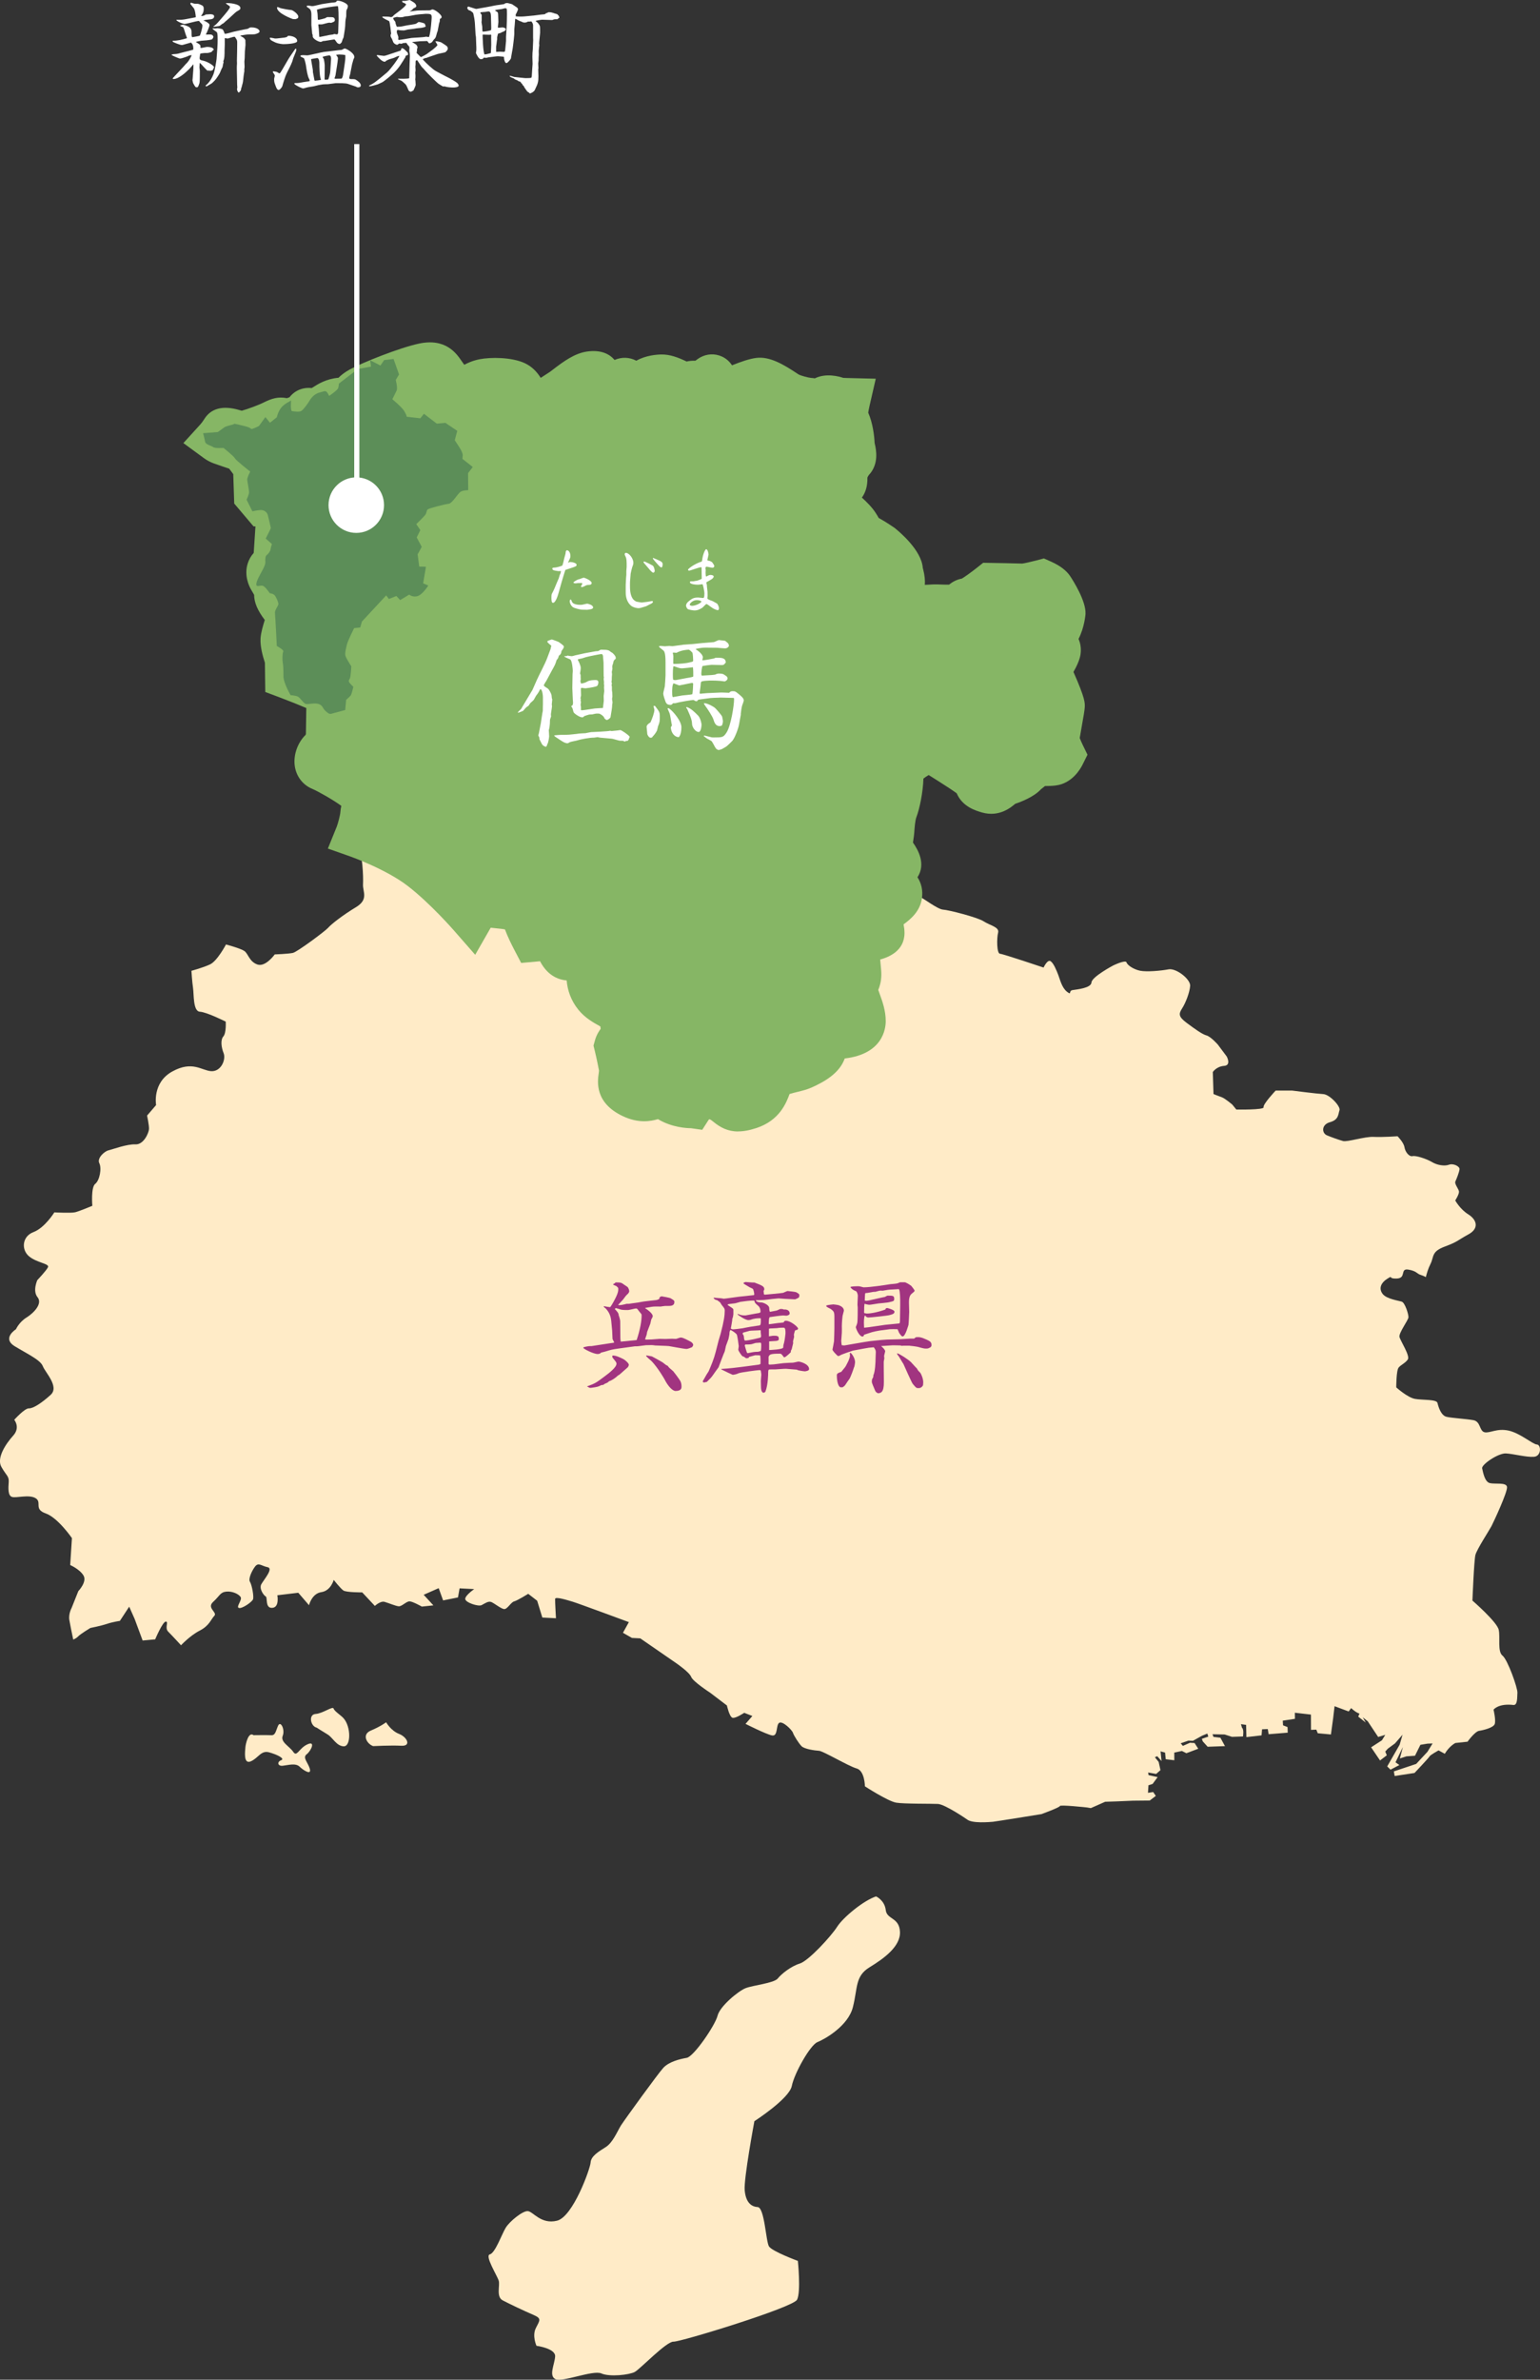
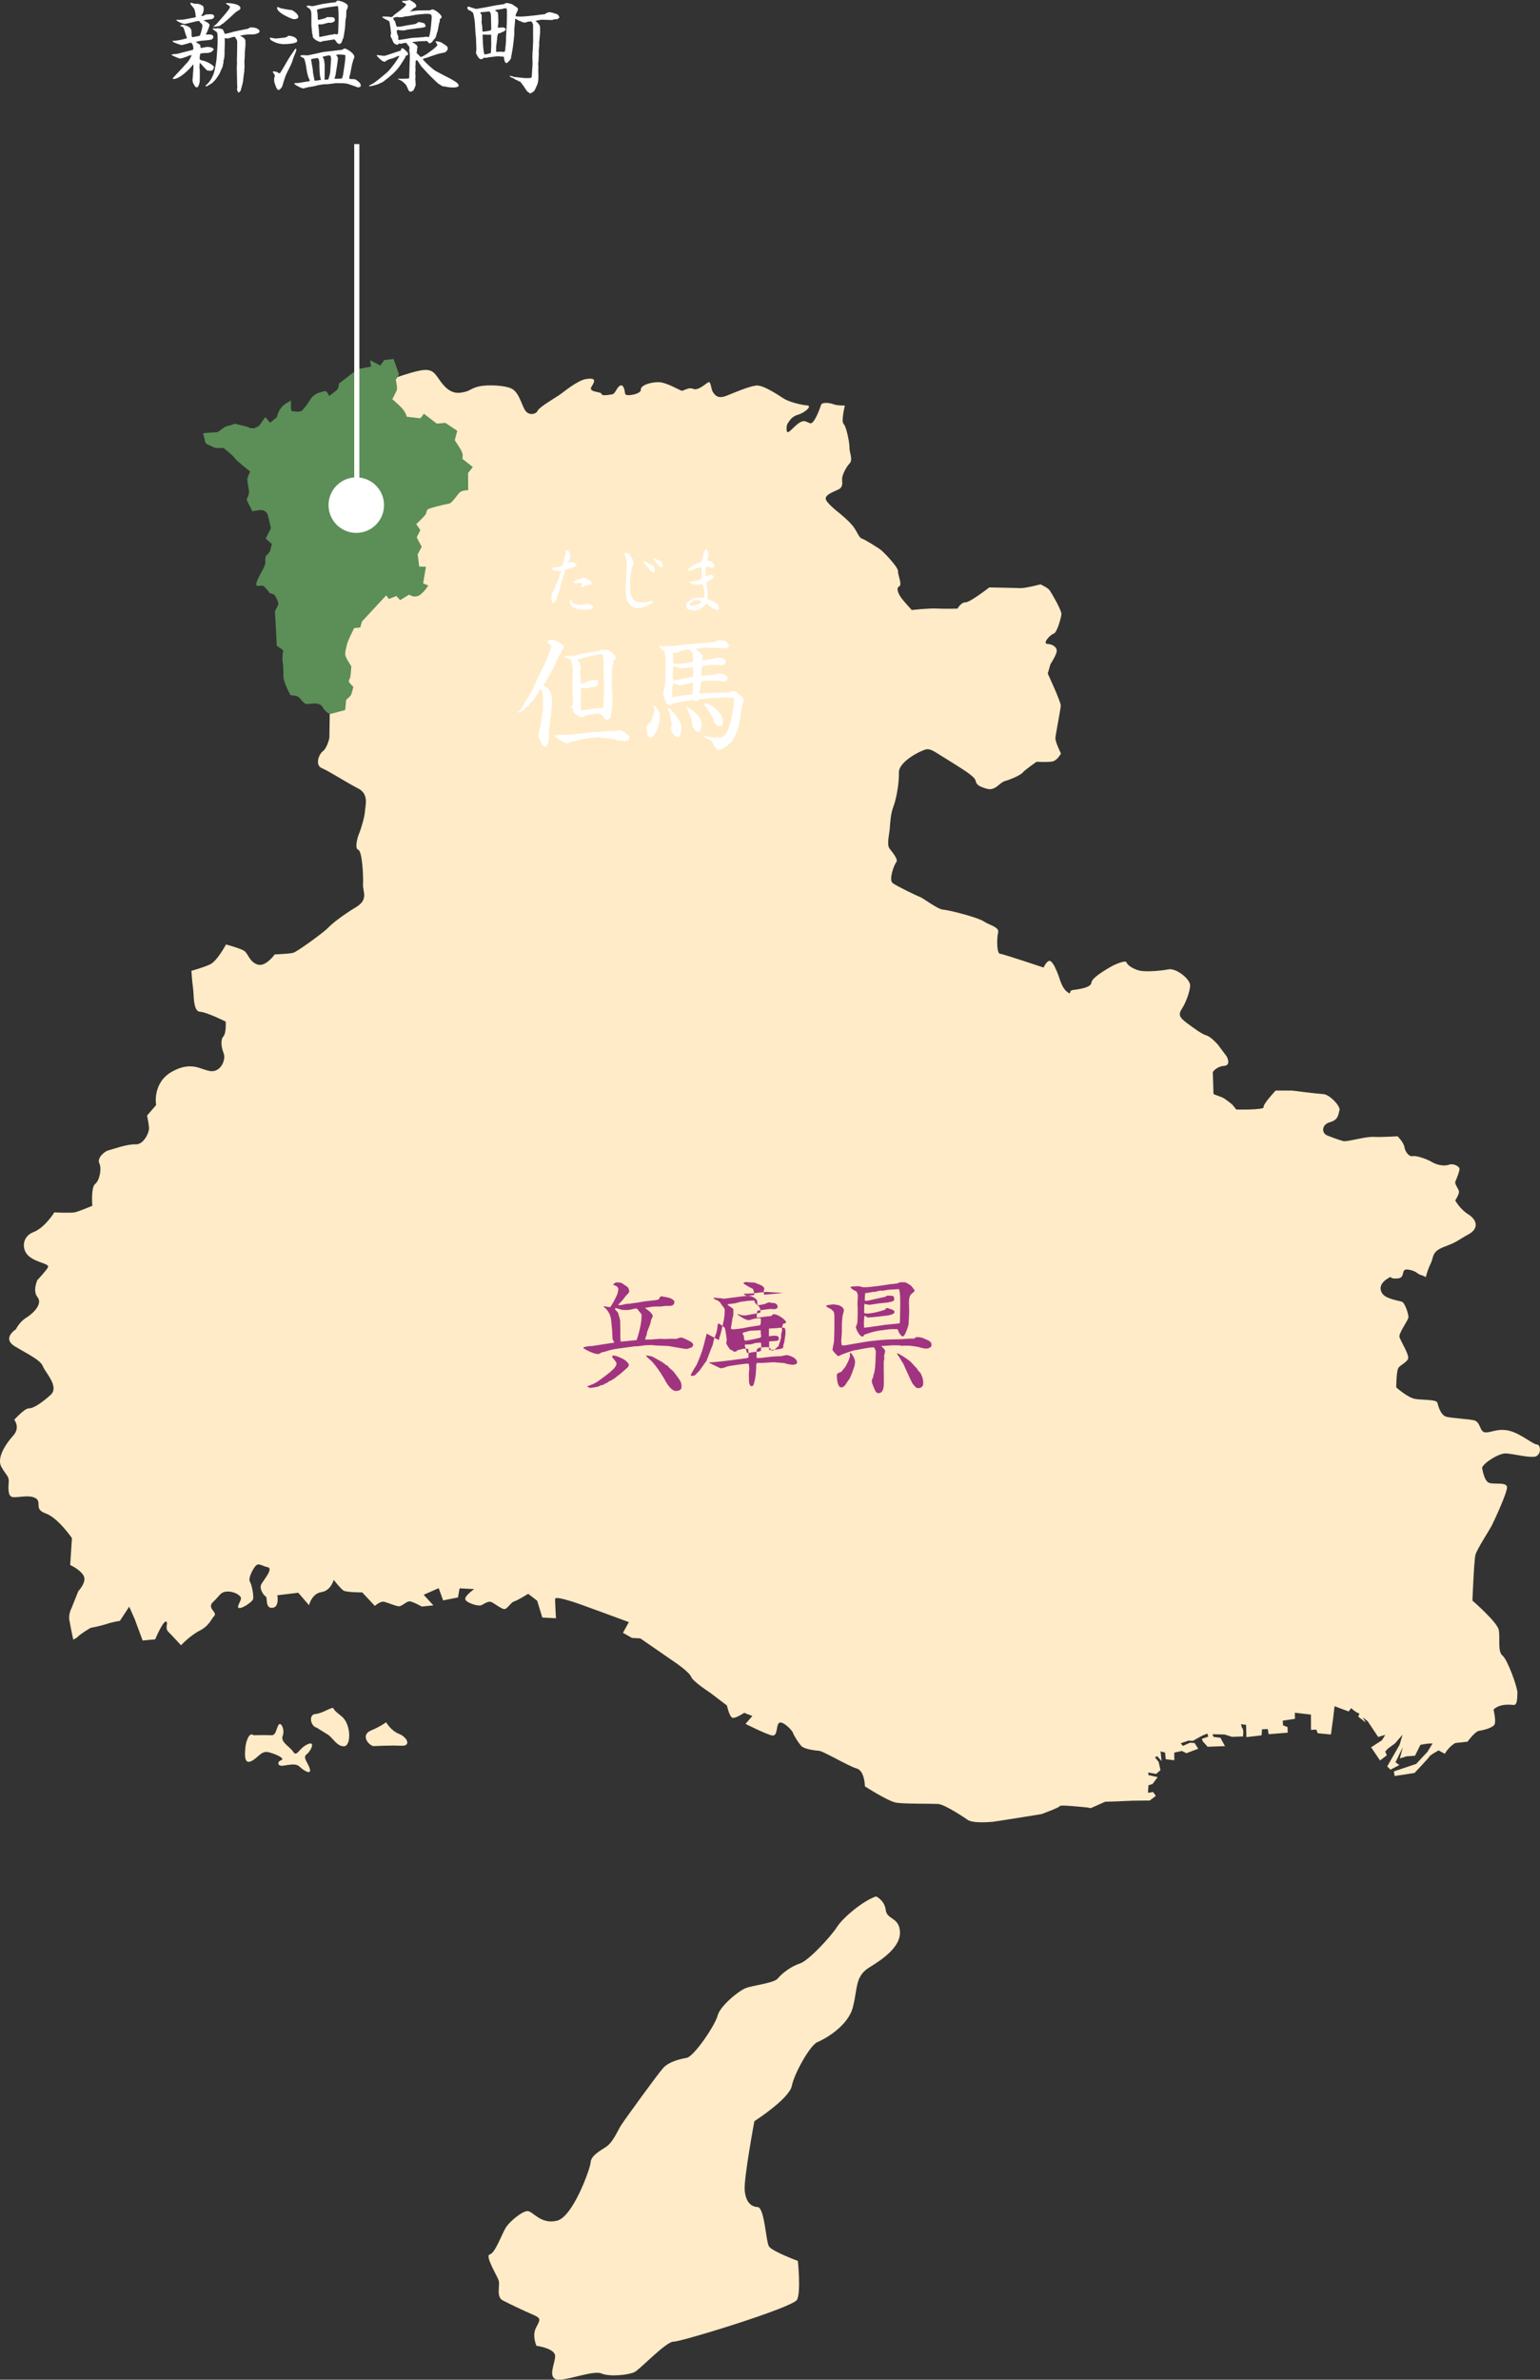
<svg xmlns="http://www.w3.org/2000/svg" id="_レイヤー_1" data-name="レイヤー 1" viewBox="0 0 97 149.788">
  <rect x="0" y="0" width="97" height="149.788" fill="#333333" stroke="none" />
  <path d="M55.181,119.367c-.8.264-2.073,1.32-2.45,1.91-.371.586-1.797,2.143-2.354,2.317-.565.175-1.154.65-1.389.941-.237.295-1.57.427-2.027.609-.449.176-1.617,1.133-1.765,1.737-.153.605-1.493,2.569-1.941,2.648-.449.079-1.122.245-1.478.633-.351.386-2.41,3.229-2.663,3.619-.244.398-.52,1.097-.974,1.374-.458.288-.92.568-.94.97-.033.407-1.109,3.403-2.113,3.655-1.015.254-1.513-.587-1.848-.604-.324-.018-1.145.65-1.384,1.046-.244.392-.661,1.594-1.003,1.679-.332.082.469,1.343.562,1.659.088.307-.174,1.006.246,1.233.429.227,1.391.682,1.932.912.538.233.415.33.163.828-.253.494.036,1.121.036,1.121,0,0,1.208.161,1.175.669-.032.508-.413,1.203.012,1.427.43.225,2.36-.586,2.897-.357.532.235,1.761.092,2.107-.092.342-.186,1.998-1.929,2.438-1.906.439.022,7.537-2.151,7.785-2.642.253-.5.05-2.442.05-2.442,0,0-1.615-.596-1.819-.911-.196-.314-.277-2.458-.716-2.479-.443-.024-.751-.345-.814-1.059-.066-.716.61-4.345.61-4.345,0,0,2.194-1.41,2.357-2.216.16-.806,1.163-2.582,1.616-2.762.454-.182,1.95-1.018,2.237-2.221.305-1.209.128-1.929,1.045-2.489.926-.565,1.964-1.325,1.915-2.24-.046-.918-.832-.755-.896-1.369-.077-.616-.605-.85-.605-.85Z" fill="#ffebc7" />
  <path d="M15.968,109.218c-.315-.243-.496.545-.512.77-.014.229-.139,1.081.338.88.478-.207.642-.71,1.156-.569.514.142,1.025.398.756.498-.271.101-.223.388.114.345.329-.036.799-.182,1.048.057.248.242.753.552.65.152-.107-.409-.484-.712-.202-.929.278-.213.587-.881.04-.622-.542.253-.651.822-.887.467-.243-.358-.817-.61-.662-1.008.159-.39-.135-.977-.289-.64-.15.334-.167.619-.43.602-.266-.013-1.121-.002-1.121-.002Z" fill="#ffebc7" />
  <path d="M19.951,108.746c-.39-.081-.54-.83-.075-.862.462-.031,1.09-.517,1.137-.338.055.172.462.421.624.605.484.537.47,1.794.007,1.77-.456-.023-.687-.55-1.001-.742-.311-.184-.693-.432-.693-.432Z" fill="#ffebc7" />
  <path d="M23.501,109.907c-.387-.136-.745-.728-.136-.982.606-.252.956-.518.956-.518,0,0,.295.527.809.73.511.196.799.782.147.748-.66-.035-1.776.023-1.776.023Z" fill="#ffebc7" />
  <path d="M91.673,109.711l.763-.081s.453-.636.726-.685c.275-.04.9-.193.986-.427.085-.238-.074-.904-.074-.904,0,0,.294-.407,1.247-.296.273.03.236-.47.256-.768.02-.298-.612-2.076-.935-2.335-.333-.255-.136-1.149-.243-1.63-.103-.493-1.655-1.838-1.655-1.838,0,0,.099-2.517.187-2.872.094-.358.855-1.52,1.01-1.809.151-.294,1.027-2.17.981-2.473-.046-.303-.741-.162-1.079-.239-.331-.08-.431-.685-.487-.93-.049-.24,1.019-.966,1.499-.939.476.025,1.286.248,1.761.212.483-.034.464-.757.188-.774-.267-.014-1.044-.713-1.785-.876-.745-.159-1.176.178-1.513.104-.338-.081-.231-.678-.709-.761-.468-.083-1.359-.131-1.683-.21-.349-.077-.515-.629-.571-.87-.049-.243-.944-.173-1.413-.257-.478-.084-1.185-.726-1.185-.726,0,0-.001-1.082.154-1.251.146-.174.425-.281.577-.509.148-.237-.472-1.17-.527-1.414-.059-.242.553-1.051.565-1.236.012-.178-.213-.91-.417-.983-.2-.067-.947-.166-1.2-.478-.249-.317-.161-.673.268-.955.434-.272,0,0,.62-.025.615-.027.178-.652.723-.561.537.089.528.267.796.34.097.028.203.076.306.13.053-.212.145-.539.289-.819.234-.467.048-.781.892-1.097.846-.315.781-.377,1.489-.766.708-.378.538-.923.016-1.258-.53-.324-.835-.883-.835-.883,0,0,.227-.352.236-.533.012-.176-.306-.494-.224-.671.079-.172.242-.583.259-.767.009-.178-.393-.382-.669-.278-.285.106-.757.024-1.081-.176-.334-.198-1.002-.417-1.213-.365-.209.05-.461-.264-.507-.566-.051-.305-.435-.685-.435-.685,0,0-.962.067-1.506.039-.553-.03-1.668.338-1.93.26-.274-.076-.675-.219-1.009-.356-.335-.137-.361-.679.19-.829.563-.154.513-.519.598-.749.085-.239-.617-.997-1.023-1.019-.413-.022-1.971-.223-1.971-.223l-1.026-0s-.815.863-.76,1.048c.062.181-1.719.147-1.719.147l-.252-.311s-.453-.386-.653-.459c-.202-.069-.532-.206-.532-.206l-.043-1.385s.225-.35.705-.387c.479-.029.173-.589.173-.589l-.562-.752s-.443-.504-.717-.577c-.264-.069-.729-.404-1.252-.794-.513-.384-.504-.56-.28-.908.227-.354.474-.999.506-1.419.025-.42-.886-1.133-1.366-1.037-.489.093-1.383.168-1.785.087-.411-.085-.803-.346-.857-.525-.059-.185-.839.193-.839.193,0,0-1.346.712-1.369,1.069-.021.359-.916.436-1.193.482-.277.045-.021.355-.35.103-.324-.26-.431-.746-.547-1.053-.119-.305-.292-.738-.486-.871-.201-.125-.441.402-.441.402,0,0-2.543-.856-2.745-.869-.207-.01-.21-.974-.119-1.327.095-.358-.516-.451-.911-.714-.395-.256-2.211-.717-2.554-.736-.337-.016-1.245-.722-1.452-.797-.197-.067-1.461-.679-1.722-.872-.262-.195.075-1.139.223-1.312.15-.169-.234-.614-.422-.864-.189-.25-.014-.9.015-1.261.024-.358.059-.956.227-1.371.161-.414.367-1.422.348-2.144-.023-.725,1.458-1.429,1.74-1.471.269-.046.595.21.93.412.324.193,1.047.655,1.249.782.197.134.852.53.908.773.047.244.175.365.712.518.542.15.781-.382,1.126-.48.353-.102.988-.368,1.136-.544.142-.171.867-.675.867-.675,0,0,.612.036.955-.01.343-.037.584-.511.584-.511,0,0-.368-.736-.35-.976.018-.238.324-1.786.338-2.028.016-.237-.82-2.028-.82-2.028l.173-.595s.379-.577.393-.818c.017-.238-.241-.435-.586-.452-.34-.018.177-.589.386-.641.213-.048.477-.997.495-1.235.012-.245-.602-1.294-.73-1.483-.121-.186-.589-.391-.589-.391,0,0-.972.251-1.246.237-.273-.013-1.979-.044-1.979-.044,0,0-1.226.955-1.504.94-.266-.014-.5.395-.5.395,0,0-.823.019-1.3-.006-.48-.03-1.579.094-1.579.094,0,0-.581-.63-.702-.823-.121-.188-.311-.554-.091-.662.213-.108-.092-.726-.073-.967.019-.239-.942-1.254-1.147-1.382-.193-.131-.917-.594-1.117-.658-.2-.074-.249-.317-.501-.691-.247-.376-.968-.949-.968-.949,0,0-.84-.648-.821-.891.014-.24.433-.397.785-.559.353-.162.237-.464.249-.705.019-.244.255-.713.474-.943.225-.224-.022-.722-.01-.96.022-.24-.179-1.333-.372-1.527-.125-.119-.018-.736.079-1.153-.228-.006-.53-.007-.706-.081-.21-.085-.734-.156-.789.036-.063.193-.436,1.251-.695,1.158-.255-.089-.341-.208-.608-.067-.275.14-.559.507-.747.617-.177.105-.141-.435-.052-.543.098-.109.199-.415.652-.545.446-.131.917-.569.566-.586-.347-.02-1.128-.216-1.466-.427-.334-.213-1.298-.876-1.743-.822-.441.051-1.346.43-1.839.634-.498.203-.709.042-.87-.204-.156-.234-.123-.735-.313-.632-.178.107-.641.543-.938.412-.303-.126-.585.125-.716.116-.133-.008-.975-.552-1.499-.538-.535.006-1.117.211-1.087.481.028.267-.95.451-.987.252-.029-.19-.083-.614-.312-.517-.227.103-.295.528-.522.553-.22.029-.621.122-.656-.035-.031-.157-.87-.081-.624-.459.243-.37.259-.562-.325-.477-.577.087-1.413.812-1.733,1.027-.319.212-1.234.744-1.34.972-.095.226-.596.353-.825-.086-.236-.434-.37-1.093-.837-1.315-.475-.215-1.482-.234-1.964-.144-.493.094-.635.277-.899.342-.27.061-.806.261-1.381-.385-.578-.648-.546-1.145-1.565-.929-1.022.213-3.235,1.06-3.955,1.445-.729.388-.443.672-1.101.676-.658.001-.94.26-1.483.579-.552.317-.563.546-.857.226-.283-.323-.632-.381-.785-.042-.15.338-.211.524-.517.509-.308-.014-.253-.128-.749.112-.5.248-1.672.069-2.117.165-.447.087-.938.139-1.079.363-.083.128-.224.333-.39.512.079.056.164.104.257.138.512.181,1.377.459,1.377.459l.804,1.045.062,1.776.493.57.96.047-.202,3.078s.174.455-.28.658c-.456.208-.082.788-.082.788l.949.361s.469.502.201.569c-.267.059-.382.805-.382.805,0,0,.405.483.394.717-.022.23.206.974.173,1.358-.021.384.557,1.115.557,1.115l-.334.963s2.458,1.267,2.526,1.503c.069.234-.062.922-.062.922l-.025,1.693s-.127.614-.402.831c-.284.212-.507.897-.075,1.072.434.178,1.607.935,2.29,1.281.679.345.46,1.028.431,1.412-.023.385-.256,1.143-.351,1.372-.105.222-.331.98-.076,1.074.259.091.33,1.714.302,2.171-.029.466.375.949-.446,1.444-.828.499-1.566,1.076-1.752,1.297-.198.222-1.949,1.519-2.216,1.579-.271.063-1.147.096-1.147.096,0,0-.581.815-1.092.635-.518-.182-.576-.687-.824-.852-.251-.17-1.154-.409-1.154-.409,0,0-.555,1.052-1.009,1.256-.453.211-1.168.401-1.168.401,0,0,.043.696.102,1.089.059.383-.007,1.462.429,1.487.437.023,1.629.624,1.629.624,0,0,.043.7-.143.924-.196.215-.142.685.015,1.074.146.397-.164,1.152-.782,1.12-.612-.036-1.187-.682-2.461.023-1.271.703-1.014,2.11-1.014,2.11l-.569.662s.135.624.121.852c-.014.233-.329.987-.854.961-.523-.028-1.424.309-1.694.374-.267.063-.738.497-.581.812.161.32.022,1.085-.258,1.299-.281.219-.182,1.381-.182,1.381,0,0-.815.342-1.077.406-.266.065-1.316.008-1.316.008,0,0-.597.969-1.313,1.241-.723.269-.78,1.113-.277,1.528.501.413,1.293.453,1.191.681-.11.225-.672.812-.672.812,0,0-.314.679.015,1.08.328.406-.241.993-.698,1.277-.463.284-.664.737-.664.737,0,0-.911.566-.071,1.073.846.512,1.61.861,1.763,1.251.15.394,1.058,1.291.494,1.805-.558.509-1.106.864-1.369.851-.263-.017-.924.719-.924.719,0,0,.407.483-.073,1.004-.466.515-1.054,1.409-.736,1.963.314.56.483.568.461.951-.029.387-.054.847.198.935.263.093,1.07-.173,1.493.081.424.256-.135.689.636.958.774.273,1.654,1.556,1.654,1.556l-.109,1.695s.595.257.837.658c.24.397-.325.984-.325.984l-.423,1.058s-.208.375-.142.763c.041.241.157.83.244,1.228.125-.049.238-.123.304-.193.138-.154.778-.538.778-.538,0,0,.628-.121,1.035-.255.396-.132.821-.189.821-.189l.587-.895.343.771.504,1.358.79-.073s.473-1.128.673-1.118c.196.01-.096.396.152.639.248.247.803.852.803.852,0,0,.559-.604,1.171-.919.62-.316.71-.713.927-.935.211-.223-.5-.487-.077-.875.421-.381.436-.608.831-.649.396-.036.787.159.902.341.118.174-.305.619-.113.686.193.069.814-.362.889-.532.078-.166-.071-.928-.186-1.109-.122-.179.111-.69.32-.964.218-.281.396-.038.793.042.386.075-.248.794-.403,1.077-.145.282.155.702.282.765.127.067-.053.751.412.716.466-.033.319-.792.319-.792l1.318-.158.676.784s.176-.739.782-.823c.598-.09.774-.77.774-.77,0,0,.428.543.611.668.191.125,1.185.118,1.185.118l.796.852s.35-.328.609-.256c.258.072.705.267.901.28.199.008.482-.324.682-.311.197.008.768.329.768.329l.727-.077-.612-.666.945-.417.279.771.936-.187.102-.572.921.047s-.552.379-.566.61c-.015.231.822.504,1.029.4.204-.104.413-.266.603-.2.193.072.629.439.825.448.196.011.425-.436.625-.484.202-.052.886-.477.886-.477l.563.436.325,1.057.859.045s-.062-1.044-.054-1.217.852.103,1.106.176c.26.071,3.54,1.285,3.54,1.285l-.373.672.567.323.525.027,2.273,1.568s.82.563.932.856c.109.295,1.187.991,1.187.991l1.065.81s.149.7.346.772c.188.063.743-.311.743-.311l.514.201-.432.495s1.28.648,1.666.727c.387.078.242-.626.447-.786.207-.162.825.447.876.625.058.174.359.655.543.841.186.182.837.272,1.098.288.262.013,1.848.964,2.361,1.109.524.141.529,1.127.529,1.127,0,0,1.449.941,1.972,1.029.517.083,2.166.058,2.624.08.46.024,1.835.973,1.835.973.313.268,1.415.167,1.631.15.218-.024,3.055-.482,3.055-.482,0,0,1.148-.417,1.163-.509.005-.096,1.701.088,1.701.088l.251.042.901-.399.727-.024,1.025-.044,1.058-.01.38-.293-.165-.241-.328.049.03-.477.26-.081.319-.432-.57-.123-.03-.165.505.089.271-.237-.054-.258-.058-.261-.239-.296.151-.062.27.304-.062-.611.284.078.041.418.541.063-.002-.482.482-.102.278.142.75-.282-.233-.36-.288-.017-.448.198-.137-.164.487-.168.284.012.571-.319.336-.138.061.193-.407.14.059.16.307.338,1.091-.039-.287-.528-.437-.054-.062-.166.765.014.461.149.694-.024s.075-.447-.064-.552l-.063-.223.324.046.019.77.954-.11.032-.382.36-.015.054.325,1.203-.098-.012-.352-.283-.109-.018-.294.768-.116-.006-.384,1.013.117.004.962.335-.014.091.227.829.077.139-1.017.09-.763.887.332.158-.212s.278.272.525.347l-.08.189.478.376-.195-.333.315.247.658.991.449-.134-.21.342-.682.443.562.828.427-.326-.098-.233.159-.181.452-.332.479-.55-.185.631-.782,1.365.208.206.559-.293-.245-.171.467-.965-.193.724.416-.135.538-.038.341-.687.447-.074.32-.012-.323.526-.708.761-1.409.472.05.289,1.251-.189s.896-.946.943-1.037c.039-.096.573-.385.573-.385l.391.213c.298-.5.665-.677.665-.677Z" fill="#ffebc7" />
  <g>
-     <path d="M56.335,55.816c-.261-.198.076-1.16.224-1.335.149-.173-.232-.625-.419-.878-.187-.254-.013-.916.016-1.283.025-.365.06-.973.227-1.395.161-.421.367-1.448.349-2.183-.022-.738,1.453-1.456,1.735-1.5.268-.047.592.213.926.418.322.196,1.042.665,1.242.794.196.136.848.538.904.786.047.249.174.371.708.526.539.152.778-.39,1.122-.49.352-.104.984-.375,1.132-.555.142-.175.864-.689.864-.689,0,0,.61.036.951-.012.342-.038.582-.521.582-.521,0,0-.366-.749-.347-.993.018-.242.325-1.818.34-2.064.016-.241-.814-2.063-.814-2.063l.173-.606s.378-.588.392-.833c.017-.242-.24-.442-.583-.459-.338-.018.177-.599.385-.653.213-.049.477-1.015.494-1.258.012-.249-.598-1.316-.725-1.508-.12-.189-.586-.397-.586-.397,0,0-.968.257-1.241.243-.272-.013-1.97-.042-1.97-.042,0,0-1.223.973-1.499.959-.265-.014-.499.402-.499.402,0,0-.82.021-1.294-.005-.478-.03-1.573.098-1.573.098,0,0-.578-.641-.698-.837-.12-.191-.309-.563-.09-.674.212-.11-.091-.739-.072-.984.019-.243-.936-1.275-1.14-1.405-.192-.133-.913-.603-1.112-.669-.199-.075-.247-.322-.498-.702-.245-.382-.963-.964-.963-.964,0,0-.835-.659-.816-.906.014-.244.431-.405.782-.57.351-.166.237-.473.248-.718.019-.249.255-.726.473-.96.225-.229-.021-.735-.009-.977.022-.244-.176-1.356-.369-1.554-.125-.121-.017-.749.08-1.174-.227-.006-.528-.007-.703-.081-.209-.086-.731-.157-.785.037-.063.196-.436,1.274-.694,1.179-.254-.09-.339-.212-.605-.067-.274.142-.557.516-.745.629-.176.107-.139-.442-.051-.553.098-.111.362-.344.812-.477.445-.134.752-.658.402-.676-.346-.02-1.123-.219-1.459-.433-.332-.216-1.291-.89-1.735-.835-.439.052-1.341.439-1.832.648-.496.207-.706.044-.866-.206-.155-.238-.121-.747-.311-.642-.177.109-.639.554-.934.42-.302-.128-.583.128-.713.119-.133-.008-.97-.56-1.492-.546-.533.007-1.112.217-1.083.491.028.272-.947.46-.983.258-.029-.193-.082-.625-.31-.525-.226.105-.295.538-.52.563-.219.03-.618.125-.653-.035-.03-.16-.867-.081-.621-.466.243-.377.258-.572-.323-.485-.575.089-1.408.828-1.727,1.047-.318.216-1.23.759-1.335.991-.094.23-.594.36-.821-.087-.234-.441-.367-1.111-.832-1.338-.473-.218-1.476-.236-1.956-.144-.491.097-.633.282-.895.349-.269.063-.803.267-1.374-.39-.574-.659-.542-1.165-1.557-.943-1.018.218-3.222,1.083-3.94,1.475-.726.396-.442.684-1.097.689-.655.002-.936.266-1.477.591-.55.324-.721-.187-.854.231-.26.816-.55.211-.705.388-.248.282-.287.104-.592.089-.306-.014-.252-.13-.746.115-.498.253-1.424.58-1.867.678-.445.089-1.176-.365-1.316-.136-.083.131-.223.339-.389.521.078.057.164.105.256.14.509.184,1.371.465,1.371.465l.799,1.062.06,1.807.49.579.956.047-.206,3.133s.243.536-.209.743c-.454.212-.153.73-.153.73l.944.367s-.213.531-.48.6c-.265.06.298.799.298.799,0,0,.403.491.392.729-.023.234-.329,1.004-.362,1.395-.021.391.275,1.191.275,1.191l.014,1.1s2.908,1.096,2.976,1.336c.068.238-.382.774-.382.774l-.027,1.723s-.128.625-.401.847c-.284.216-.506.914-.076,1.091.431.181,2.178,1.115,2.648,1.719.325.418.029.771,0,1.161-.023.392-.231,1.114-.325,1.347,0,0,2.434.855,4.004,2.063,1.569,1.208,3.139,3.02,3.139,3.02,0,0,1.121-2.014,2.018-.604,0,0,1.253.126,1.322.563.069.437.625,1.498.625,1.498l1.39-.125s.139,1.248.764,1.311,1.181.062,1.181.062c0,0,.486-.062.278.374s-.278,1.248.278,1.935c.556.686,1.668.811,1.668,1.435s.278,1.123,0,1.311-.347.437-.347.437c0,0,.139.562.278,1.311s-.486,1.248.695,1.81c1.181.562,1.529-.374,2.154.125.625.499,1.529.499,1.529.499,0,0,.625-.811,1.598-.499.973.312.764.999,2.085.562,1.32-.437,1.042-1.623,1.598-1.935.556-.312,1.32-.374,1.737-.562.417-.187,1.181-.562,1.32-.999s.486-.874,1.112-.936,1.39-.25,1.39-.936-.417-1.373-.486-1.872c-.069-.499.208-.562.208-1.061s-.278-1.81.139-2.059c.417-.25,1.32-.25,1.32-.562s-.278-1.061,0-1.311,1.042-.624,1.112-1.061c.069-.437-.316-.535-.316-.535Z" fill="#86b665" />
-     <path d="M46.489,71.219c-.646,0-1.113-.247-1.561-.614-.128-.105-.159-.129-.245-.157-.013.008-.03.02-.044.032l-.408.635-.712-.101c-.207,0-1.183-.031-2.076-.571-.458.136-1.23.28-2.223-.192-1.771-.842-1.583-2.176-1.512-2.678.009-.065.022-.155.021-.185-.126-.673-.256-1.203-.257-1.208l-.09-.365.101-.363c.031-.111.125-.391.352-.694-.008-.048-.015-.099-.022-.152-.017-.009-.034-.018-.049-.027-.385-.212-.913-.503-1.334-1.022-.466-.575-.688-1.225-.737-1.844-.01-.001-.019-.002-.029-.003-.787-.078-1.319-.572-1.647-1.205l-1.19.107-.444-.848c-.163-.311-.405-.799-.578-1.262-.083-.017-.172-.031-.248-.039l-.649-.069-.977,1.704-1.328-1.517c-.015-.017-1.498-1.721-2.93-2.823-1.363-1.049-3.583-1.839-3.605-1.847l-1.416-.5.564-1.392c.067-.17.211-.714.222-.894.011-.154.034-.287.06-.401-.487-.362-1.463-.917-1.831-1.071-.601-.249-1.016-.795-1.103-1.459-.09-.69.187-1.454.685-1.939.006-.017.013-.036.019-.055l.025-1.634c-.501-.212-1.12-.458-1.668-.665l-.916-.345-.023-1.842c-.142-.424-.303-1.029-.276-1.522l.003-.042c.031-.363.152-.766.264-1.127l-.006-.008c-.446-.586-.664-1.098-.664-1.574l-.197-.339c-.11-.188-.449-.864-.208-1.633.078-.25.207-.475.379-.666l.109-1.667-.122-.006-1.215-1.435-.061-1.853-.257-.342c-.298-.099-.69-.232-.982-.337-.227-.085-.429-.194-.617-.332l-1.285-.942,1.072-1.179c.07-.077.157-.195.238-.322.419-.682,1.161-.883,2.196-.584.051.015.117.034.171.048.382-.108,1.044-.348,1.379-.518.511-.254.911-.378,1.465-.272.053-.022.107-.042.164-.059.331-.424.833-.637,1.396-.577.004-.003.008-.005.012-.008.406-.258.901-.571,1.676-.64.173-.173.397-.351.722-.528.784-.428,3.131-1.363,4.326-1.618,1.703-.372,2.378.613,2.703,1.086.06.088.114.166.174.242.191-.102.498-.256.974-.35.676-.13,1.997-.138,2.833.248l.027.013c.459.223.764.568.978.913.108-.072.224-.147.348-.226.092-.059.173-.111.231-.15.047-.032.118-.088.202-.153.683-.526,1.358-1.007,2.109-1.124.938-.14,1.467.176,1.763.526l.001-.001c.448-.195.945-.177,1.368.049.606-.346,1.314-.388,1.562-.392.55-.016,1.094.194,1.606.442.16-.036.346-.059.551-.048.1-.075.187-.137.252-.177l.054-.031c.425-.236.919-.258,1.355-.063.307.138.511.346.648.558.575-.231,1.107-.414,1.532-.465.849-.105,1.706.407,2.581.987l.086.056c.159.082.614.203.782.216.08.004.158.013.234.028.004-.002.009-.004.013-.006.695-.338,1.5-.12,1.78-.025.063.005.171.008.241.009l1.806.044-.393,1.711c-.04.175-.066.322-.082.428.287.645.386,1.481.402,1.896.005.025.011.051.017.078.076.345.276,1.255-.388,1.959-.019.025-.056.091-.083.149.016.557-.131.964-.347,1.261.298.27.649.623.863.957.078.118.143.23.195.325.448.244.95.59,1.024.641l-.002.003c.272.215,1.679,1.389,1.755,2.499.008.033.018.068.027.104.097.376.124.695.102.965.336-.024.699-.04.962-.023.149.008.352.011.563.01.215-.174.485-.323.811-.383.208-.127.609-.415.936-.674l.403-.32.515.009c.165.003,1.545.027,1.948.041.15-.02.546-.108.872-.194l.49-.13.463.207c.56.251.963.559,1.198.918.175.265.999,1.554.96,2.364l-.002.036c-.001.013-.067.83-.437,1.542.112.257.161.538.141.823-.007.124-.031.516-.461,1.254.747,1.69.729,1.959.71,2.242-.011.182-.063.486-.197,1.24-.037.208-.087.489-.118.678.045.118.117.285.18.416l.309.635-.315.633c-.137.275-.662,1.177-1.684,1.303-.211.028-.456.036-.674.036h-.005c-.115.088-.211.165-.258.206-.433.474-1.237.785-1.615.911-0.0 0-0.0 0-.001.001-.276.233-1.009.851-2.086.548-.398-.116-1.238-.36-1.6-1.21-.11-.082-.257-.18-.317-.221-.039-.026-.074-.049-.102-.069l-.174-.113c-.273-.177-.781-.506-1.017-.649-.053-.033-.104-.065-.154-.097-.122.071-.245.153-.332.224-.028.865-.236,1.885-.441,2.422-.086.216-.119.722-.134.939l-.003.043c-.011.138-.031.283-.054.437-.008.052-.018.12-.027.185.329.467.826,1.352.285,2.185.237.362.36.825.276,1.353-.124.782-.682,1.272-1.152,1.611.031.17.058.346.058.536,0,1.132-.981,1.525-1.532,1.678.009.111.02.22.028.302.023.229.044.445.044.641,0,.445-.108.765-.192.969.027.083.067.193.099.281.156.43.371,1.019.371,1.683,0,.485-.188,2.071-2.582,2.352-.335.94-1.287,1.468-2.085,1.827-.292.131-.601.206-.9.279-.164.04-.342.083-.491.131-.201.545-.619,1.656-2.081,2.14-.449.149-.83.214-1.162.214ZM44.669,67.575c.279,0,.575.043.886.142.532.171.876.418,1.099.596.028-.008.061-.018.097-.031.158-.052.161-.053.296-.421.141-.383.378-1.025,1.05-1.403.5-.28,1.026-.408,1.45-.511.144-.035.341-.083.405-.109.349-.157.528-.268.612-.329.384-.961,1.223-1.611,2.239-1.721-.025-.073-.052-.147-.077-.215-.111-.305-.226-.621-.275-.971-.091-.655.096-1.099.192-1.319-.005-.079-.018-.201-.027-.297-.09-.907-.226-2.278.866-2.932.165-.099.336-.172.503-.229-.005-.486.112-1.045.596-1.48.097-.087.2-.165.305-.239-.032-.107-.055-.219-.068-.335-.045-.402.036-.88.177-1.305l-.009-.012c-.493-.668-.371-1.484-.29-2.025.012-.083.025-.16.031-.224l.002-.024c.029-.438.078-1.171.322-1.786.09-.238.261-1.085.248-1.619-.054-1.807,2.262-2.825,2.921-2.946v-0c.772-.135,1.37.252,1.766.508.051.033.103.067.156.099.267.162.758.48,1.083.69l.31.203c.36.24.703.485.965.777.133-.081.29-.156.471-.209.163-.048.422-.159.55-.228.14-.14.417-.382,1.015-.808l.411-.293.171.01c-.002-.08.002-.14.006-.185.012-.168.059-.441.18-1.121.04-.228.095-.537.13-.746-.125-.34-.418-1.026-.659-1.556l-.218-.48.32-1.122c-.194-.228-.321-.513-.353-.83-.07-.707.378-1.364.895-1.757.014-.042.027-.086.04-.13-.061-.125-.142-.279-.219-.422-.596.124-.822.113-.923.107-.136-.006-.816-.02-1.418-.031-.613.461-1.029.704-1.343.829l-.282.503-.815.02c-.09.002-.891.021-1.407-.006-.222-.014-.862.036-1.33.09l-.734.085-.495-.549c-.442-.49-.73-.843-.856-1.048-.371-.59-.488-1.166-.341-1.696.012-.044.026-.086.042-.129-.013-.057-.026-.116-.038-.178-.156-.203-.446-.523-.584-.648-.209-.143-.641-.416-.794-.495-.618-.241-.887-.739-1.032-1.008-.044-.082-.086-.159-.139-.24-.086-.122-.402-.423-.669-.64-1.004-.792-1.397-1.412-1.342-2.129.046-.779.59-1.224,1.057-1.489.072-.399.26-.821.48-1.168-.029-.147-.053-.315-.046-.505-.007-.094-.034-.257-.066-.415-.104.075-.192.118-.257.15-.277.135-.577.185-.872.148-.129.124-.276.254-.455.362-.619.376-1.42.256-1.898-.29-.514-.587-.469-1.478-.204-2.063-.288-.187-.506-.315-.651-.385-.359.109-1.01.386-1.249.488l-.038.016c-.869.363-1.682.242-2.271-.312-.166.027-.342.033-.523.007-.169.063-.404.125-.688.106-.325-.019-.57-.143-.854-.287-.116-.059-.363-.183-.517-.238-.29.382-.78.688-1.501.79-.387.054-.72.018-.998-.08-.072.02-.149.036-.229.047l-.075.012c-.734.118-1.224-.013-1.549-.23-.182-.05-.418-.133-.642-.288-.04.031-.075.058-.103.079-.135.104-.251.192-.336.25-.079.054-.18.119-.295.193-.164.105-.518.333-.688.465-.317.468-.86.769-1.463.794-.75.03-1.436-.378-1.792-1.066-.096-.182-.17-.363-.236-.523-.025-.062-.058-.141-.088-.21-.264-.037-.71-.044-.923-.004-.079.016-.098.026-.204.082-.133.071-.334.178-.606.248l-.07.017c-1.086.276-2.008-.012-2.741-.855-.141-.162-.254-.314-.344-.443-.966.247-2.82.983-3.385,1.292-.059.032-.08.05-.08.05-.008.009-.018.024-.028.036-.306.381-.743.771-1.665.778-.128 0-.135 0-.462.208-.089.057-.184.117-.287.178-.233.137-.454.22-.657.266-.149.179-.346.347-.607.465-.226.102-.46.151-.703.144-.297.114-.655.15-1.077.031-.003-0-.006-.001-.009-.001-.211.104-.478.218-.759.326l.446.593.05,1.496,1.565.076-.284,4.327c.059.265.07.543.025.814l.979.38-.539,1.345c-.037.091-.083.196-.142.307.483.719.461,1.187.453,1.356l-.005.069c-.024.247-.102.497-.2.813-.043.139-.118.379-.149.515.026.142.105.417.18.622l.085.231.005.376c2.542.998,2.756,1.308,2.934,1.934.147.512.034,1.064-.335,1.644l-.022,1.401-.027.131c-.045.221-.131.541-.286.863.755.42,1.72,1.03,2.184,1.626.676.869.418,1.759.32,2.094-.008.028-.017.057-.024.085-.008.109-.023.228-.044.35.919.401,2.18,1.024,3.169,1.786.826.635,1.639,1.413,2.258,2.045.35-.238.767-.412,1.244-.426.36-.01.964.069,1.529.6,1.145.242,1.842.815,1.985,1.648.013.05.043.13.083.229l1.789-.161.155,1.395c.003.025.008.053.013.082.211.011.379.014.458.015.498-.026,1.118.136,1.51.678.171.236.525.88.111,1.748q0-0.0 0-0c.001,0-.07.208.098.415.067.083.321.222.488.315.524.288,1.499.825,1.499,2.023,0,.106.025.242.051.385.06.332.202,1.114-.277,1.738.041.197.087.426.133.674.059.319.052.599.03.824.001 0.0.002 0.0.002 0.0.015-.003.097-.031.158-.05.374-.124,1.248-.414,2.145.302.05.04.123.074.204.102.415-.274.954-.489,1.58-.489ZM34.441,57.365c.001.003.001.006.001.009-0-.003-.001-.006-.001-.009ZM55.462,53.558c-.046.053-.086.108-.12.163.039-.06.08-.115.12-.163ZM63.791,50.647c-.005.001-.009.003-.013.004.005-.001.009-.003.013-.004ZM65.615,49.624c-.014.017-.029.035-.045.052.018-.019.033-.037.045-.052ZM58.166,48.698c0.0.004 0.0.009.001.013-0-.004-0-.008-.001-.013ZM63.57,47.643v0-0ZM20.77,47.005c.003.001.032.014.082.038-.027-.014-.054-.026-.082-.038ZM65.486,44.688v0-0ZM65.985,41.913c.001,0,.002,0,.002 0-.001-0-.002-0-.002-0ZM66.982,41.158c-.055.022-.112.041-.171.056.047-.012.108-.028.171-.056ZM60.843,39.257l.006 0-.006-0ZM65.545,38.856v0-0ZM66.037,38.454c-.017.005-.034.01-.05.016.017-.006.033-.011.05-.016ZM57.52,38.03c-.03.018-.061.035-.091.051.032-.016.062-.033.091-.051v-0ZM65.019,37.854c.002.003.004.006.006.009-.002-.003-.004-.006-.006-.009ZM55.264,35.716c-0.0.002-.001.005-.001.007,0-.002 0-.005.001-.007ZM54.771,35.622c.005.003.009.006.013.008l-.013-.008ZM54.728,35.593c.01.007.02.014.029.02l-.02-.014c-.003-.002-.006-.004-.008-.006ZM64.426,35.475c.011 0.0.02.001.028.001-.008-0-.017-.001-.028-.001ZM53.982,35.11c.004.001.007.002.01.003l-.01-.003ZM53.939,35.095c.005.002.009.004.013.005l-.013-.005ZM16.596,34.35c-.005.002-.01.005-.016.007.005-.002.01-.005.016-.007ZM54.951,32.413c.011.004.022.009.033.013-.011-.004-.022-.009-.033-.013v0ZM54.605,30.132h0ZM55.091,28.024h.001c.003-.062,0-.112-.003-.141.002.055.003.103.002.141ZM52.23,27.862c-.001.007-.001.015-.001.023l.001-.023ZM52.233,27.824c-.001.004-.001.009-.001.014l.001-.014ZM50.897,26.648c.011.001.023.002.034.002-.011-.001-.023-.001-.034-.002ZM47.699,25.363h0ZM41.698,25.177c-.002-.001.003,0,.004,0h-.004ZM42.004,24.083c.003.028.005.057.006.085-.001-.028-.003-.057-.006-.085ZM53.172,23.804c.024.009.039.015.044.017-.016-.006-.03-.012-.044-.017Z" fill="#86b665" />
-   </g>
+     </g>
  <path d="M14.779,26.674s.508.106.798.195.182.161.337.117.401-.178.401-.178l.401-.556.289.356.43-.342s.07-.366.305-.637c.159-.184.376-.293.425-.322s.168-.099.168-.099c0,0-.049.66.059.67s.463.079.601-.02.404-.463.513-.651.325-.424.601-.493.325-.118.424-.079.197.286.197.286c0,0,.532-.355.572-.493s.049-.286.049-.286l1.193-.917.828-.148-.059-.404.651.335.237-.345.591-.069.345.976-.207.345s.128.503.059.66-.276.552-.276.552c0,0,.582.483.739.729s.168.375.168.375l.858.099.227-.286.808.621.542-.049.749.503-.158.591s.355.522.424.68.079.246.079.246l-.02.246.651.513-.296.384.01,1.074s-.335,0-.493.108-.522.729-.739.749-1.232.276-1.321.355-.049.197-.148.335-.572.591-.572.591l.256.375-.227.463.315.591-.256.473.099.769.424.01-.177,1.045.325.138s-.345.552-.66.66-.542-.089-.542-.089l-.572.345-.237-.256-.473.187-.168-.227-1.528,1.646-.108.375-.384.039s-.394.789-.453,1.025-.108.453-.108.611.118.325.177.434.207.335.207.335c0,0-.03.67-.099.779s-.069.148-.039.217.266.296.266.296c0,0-.099.424-.148.513s-.306.306-.306.306l-.059.641s-.769.207-.887.237-.227-.059-.375-.197-.158-.345-.424-.424-.651.039-.798,0-.355-.394-.503-.463-.453-.089-.453-.089c0,0-.45-.766-.45-1.189s-.013-.703-.043-.861-.03-.582.03-.69-.405-.354-.405-.354c0,0-.098-1.933-.118-2.091s.207-.434.217-.542-.138-.453-.237-.562-.306-.128-.306-.128c0,0-.266-.394-.424-.463s-.424.118-.424-.099.266-.651.394-.897.187-.394.177-.522-.01-.355.089-.424.227-.246.237-.355.089-.335.089-.335l-.394-.345s.325-.631.325-.66-.158-.7-.197-.838-.197-.286-.394-.296-.572.079-.572.079l-.365-.729s.158-.345.158-.473-.118-.7-.118-.798.099-.315.099-.315l.089-.187s-.877-.68-.966-.838-.72-.651-.72-.651c0,0-.532.039-.641-.049s-.483-.158-.513-.335-.128-.542-.128-.542l.926-.073s.336-.232.405-.292.375-.138.463-.158.193-.071.193-.071Z" fill="#5c8e58" />
  <rect x="22.311" y="9.068" width=".324" height="22.962" fill="#fff" />
  <g>
    <path d="M10.812,3.435l.013-.006c.05,0,.062-.006.081-.019.231-.013.256-.013.444-.069.069-.025.569-.138.676-.175.019-.006.106-.025.125-.031.019-.012.025-.044.025-.063,0-.125-.012-.256-.1-.344-.019-.031-.031-.044-.063-.044-.025,0-.5.15-.544.15-.156,0-.544-.181-.557-.188-.019-.012-.038-.031-.038-.044s.006-.031.012-.037c.288.006.607-.075.882-.157l.006-.025c-.094-.244-.1-.282-.181-.544q-.038-.119-.075-.137c-.006-.006-.138-.056-.163-.069l.006-.037c.025-.006.131-.038.15-.038.094,0,.357.1.425.163.056.044.131.119.131.319,0,.188,0,.213.025.288.006.006.025.012.031.012.025,0,.425-.075.463-.094.044-.075.163-.494.163-.613,0-.088-.006-.094-.131-.213-.019-.012-.062-.088-.075-.094-.006-.006-.025-.006-.031-.006-.144,0-.763.188-.895.188-.037,0-.363-.094-.513-.238l.019-.025c.313,0,.35.006.638-.05.05-.012.551-.106.563-.106,0-.006.006-.031.006-.044,0-.031-.038-.432-.131-.538-.019-.025-.213-.256-.213-.269,0-.019.012-.044.038-.069.012,0,.038.006.05.012.15.05.169.056.269.056.138,0,.163,0,.3.063.125.056.188.081.188.257,0,.225-.081.332-.169.451.094,0,.213-.019.288-.094.044,0,.238-.019.275-.019.081,0,.263.006.263.131,0,.106-.062.175-.263.194-.238.025-.257.025-.413.069.138.044.388.188.388.282,0,.088-.181.513-.231.594l.013.012c.037,0,.181-.006.213-.006.075,0,.194.006.219.088.025.031.025.044.031.069-.062.137-.069.15-.163.169-.181.038-.35.05-.607.069-.006,0-.3.05-.344.075.038.025.206.125.238.157.025.019.056.05.056.094v.113c.012.006.038.012.05.012.062,0,.313-.063.363-.063.056,0,.407,0,.425.181-.019.019-.069.056-.088.063-.012.012-.012.037-.019.05-.063.05-.256.088-.3.088-.188,0-.206,0-.332.019-.119.019-.125.025-.125.113,0,.025-.025.137-.025.163,0,.138.038.15.244.194.269.062.663.306.663.406,0,.006-.063.163-.075.169-.025.031-.081.05-.175.056-.025,0-.056-.012-.081-.019-.019,0-.044.013-.063.013-.069,0-.444-.463-.494-.488-.012.019-.019.025-.019.075,0,.031-.012.2-.012.206,0,.031.025.181.025.207,0,.707,0,.744-.063.894-.056.138-.062.15-.138.15s-.088-.025-.219-.257c-.006-.025-.044-.15-.044-.181,0-.019.012-.1.012-.119l.038-.513.006-.113.006-.232-.006-.031c-.038.05-.213.25-.25.288-.275.275-.701.638-.995.638-.019,0-.056-.006-.056-.037s.707-.751.826-.907c.188-.157.357-.5.363-.551l-.006-.012c-.163.031-.181.037-.238.075-.013.006-.313.113-.35.119-.019,0-.113.025-.131.025-.063,0-.407-.15-.532-.219v-.031ZM12.946,5.386c.019-.012.306-.219.494-.701.1-.25.194-.901.2-.963l.05-.694c.012-.156.019-.375.019-.532,0-.438-.031-.457-.081-.494-.081-.056-.231-.156-.244-.219.025,0,.144.012.169.012.025,0,.131-.019.15-.019.006,0,.282.031.325.081.044.044.106.206.125.269.088.019.488-.113.569-.131.106-.019.557-.119.651-.138.2-.031.225-.037.288-.075.081-.056.094-.056.188-.056.369,0,.501.175.501.238,0,.088-.094.119-.15.144-.144.057-.175.057-.475.057-.194,0-.407.044-.582.075l-.012.013c.038.025.219.119.225.131.031.031.081.1.1.137,0,.05.006.263.006.307-.006.063-.038.369-.038.406,0,.069-.012.394-.012.426s-.019.213-.019.219c0,.044.012.25.012.294,0,.1-.006.138-.019.181.012.119.006.125-.025.313-.019.088-.05.469-.069.544-.019.044-.069.269-.075.288-.025.044-.031.05-.038.156-.006.038-.081.144-.15.175-.063-.056-.1-.15-.1-.225.006-.019.019-.081.019-.094,0-.031-.013-.2-.013-.213v-.056l-.019-.945c-.006-.05.012-.288.012-.307,0-.025-.006-.144-.006-.169l.012-.544.006-.482c.006-.244,0-.269-.138-.463-.012-.012-.025-.019-.044-.019-.063,0-.4.113-.413.113-.031,0-.156-.025-.188-.031v.438c0,.025-.012.25-.012.3,0,.306,0,.551-.081.72.006.019.019.062.019.069s-.025.075-.031.113c-.012.031-.025.181-.044.206-.038.05-.138.294-.156.344-.019.044-.219.375-.332.488-.144.144-.156.157-.225.2-.044.031-.25.138-.288.169l-.069-.044.006-.012ZM13.44,1.664c.181-.125.213-.163.488-.482.332-.382.557-.651.557-.738,0-.031-.019-.05-.025-.057-.175-.125-.194-.137-.231-.169v-.019c.175-.025.913.037.913.306,0,.088-.025.1-.244.225-.075.044-.457.425-.55.494-.044.037-.25.213-.275.244-.063.025-.075.031-.181.119-.031.031-.069.05-.125.057-.05.006-.294.044-.325.044v-.025Z" fill="#fff" />
    <path d="M17.931,2.365l.144-.037c.025-.038.05-.075.1-.075.194,0,.544.088.544.331,0,.175-.726.194-.863.194-.038,0-.288-.012-.513-.106-.031-.012-.263-.125-.288-.156-.006-.006-.063-.088-.063-.113,0-.025.019-.031.044-.031.025,0,.131.019.163.025.113.031.163.031.225.025l.507-.056ZM18.175,3.704c.056-.1.357-.526.413-.613.013-.019.019-.025.044-.025.025,0,.031.019.031.05,0,.081-.019.132-.188.538-.012.038-.056.194-.069.225-.088.231-.213.469-.332.701-.106.206-.225.6-.294.851-.012.044-.15.232-.225.232-.106,0-.156-.15-.213-.307-.062-.163-.075-.2-.075-.4,0-.019.044-.169.044-.2,0-.019-.044-.106-.094-.169-.025-.031-.031-.037-.031-.075.006-.012.025-.025.044-.025.031.006.175.031.2.037.031.013.15.094.175.094.038,0,.125-.156.194-.269l.375-.644ZM18.463,1.201c-.038,0-1.013-.363-1.013-.713,0-.031.019-.044.038-.044.031,0,.169.069.2.075.075.019.507.106.669.113.069.006.432.238.432.419,0,.106-.075.125-.194.156-.037-.006-.069-.006-.131-.006ZM22.047,4.692c-.013.031-.05.175-.05.206,0,.05.031.081.113.081.213,0,.25,0,.332.056.125.088.282.194.282.344,0,.094-.094.119-.156.119-.013,0-.075,0-.1-.019-.012-.006-.031-.019-.044-.025l-.513-.175c-.144-.05-.576-.044-.751-.044h-.012l-.488.063c-.044,0-.275.006-.319.012-.194.025-.369.063-.544.113-.062.019-.419.062-.482.088-.056.012-.181.056-.231.056-.05,0-.438-.169-.551-.294.019-.044.025-.044.05-.044.238,0,.263-.012.582-.069.056-.012.313-.044.332-.05.012-.05.019-.063-.025-.138-.1-.175-.156-.538-.2-.838-.006-.05-.081-.451-.15-.482-.181-.081-.2-.094-.2-.131,0-.05.15-.05.175-.05.019,0,.213.013.256.013.119,0,.895-.2,1.07-.219.175-.012.938-.119,1.101-.125.031-.019.044-.025.144-.075.019-.012.056-.012.063-.012.044,0,.588.263.588.538,0,.038-.006.05-.056.144-.019.062-.075.256-.088.313l-.125.644ZM20.289.257c.05-.006.532-.088.582-.088.269-.019.3-.019.338-.113.031-.012.05-.012.075-.012.188,0,.626.175.626.338,0,.031-.012.094-.019.125-.006.025-.069.125-.069.15-.006.031-.012.1-.012.194,0,.15,0,.169-.006.2-.025.088-.05.275-.05.319s-.012.238-.012.275c0,.1-.1.694-.1.7-.006.025-.056.125-.063.144-.006.006-.05.163-.056.169-.031.044-.094.113-.138.113-.05,0-.144-.057-.163-.088-.125-.181-.138-.2-.169-.2-.012,0-.063.006-.094.012l-.507.081-.1.006c-.113.05-.125.056-.15.056-.144,0-.507-.194-.507-.357v-.081c0-.006-.031-.063-.031-.075l-.05-.544v-.657c0-.244-.069-.344-.15-.4-.138-.088-.156-.1-.144-.156.075-.013.1-.013.125-.013.038,0,.188.031.213.031s.088-.006.113-.012l.519-.119ZM19.808,5.061c.012.012.019.019.038.019.025,0,.344-.031.375-.063-.1-.175-.106-.838-.106-1.057,0-.031-.006-.306-.138-.306-.038,0-.363.056-.369.063-.006.006-.013.012-.013.019,0,.05.113.644.113.7v.094l.1.532ZM20.746,2.202c.025,0,.213-.031.225-.031.012-.006.019-.006.081-.031.031.006.138.025.163.025.081,0,.088-.113.088-.181,0-.125.025-.669.025-.776,0-.131,0-.732-.05-.826-.181.012-.957.106-1.307.225-.013.012-.006.019-.006.031.019.094.038.213.038.244,0,.037.012.213.012.244,0,.069,0,.088.025.125.062,0,.425-.094.432-.1.013-.006.125-.075.138-.075.3,0,.319.006.357.012.081.019.125.081.125.175,0,.025-.013.075-.05.1-.006.006-.169.075-.181.075-.019,0-.106-.012-.125-.012-.075,0-.388.1-.45.106-.038.006-.194,0-.225,0-.012.019-.012.025-.012.038,0,.037.031.213.031.256,0,.075.031.419.031.494.044.006.063,0,.125-.012l.513-.106ZM20.471,5.017c.038,0,.188.006.213-.031,0-.006.1-.263.119-.5l.05-.757c.006-.081-.006-.244-.119-.244-.025,0-.294.05-.4.088l-.012.025c.006.019.075.113.075.119.006.012.056.3.056.394,0,.144-.006.763-.006.888l.025.019ZM21.172,3.46c.1.131.113.15.113.232,0,.119-.125.869-.156,1.063-.006.031-.056.144-.056.175,0,.019.019.025.038.025.088,0,.3,0,.388-.006.069-.006.106-.213.113-.263l.106-.719c.019-.125.044-.3.031-.5-.1-.025-.282-.038-.388-.038-.025,0-.15.019-.175.019l-.012.012Z" fill="#fff" />
    <path d="M24.849,3.998c.025-.025.294-.413.307-.482-.094.006-.231.075-.338.125-.038.019-.257.075-.294.088s-.175.081-.2.094c-.044.05-.056.062-.1.062-.156,0-.394-.263-.501-.388.013-.025.025-.031.063-.031.025,0,.325.05.388.05.069,0,.169-.037.25-.062l.807-.269c.025-.006.044-.119.056-.138.006-.012.025-.012.031-.012.044,0,.113.037.125.05.044.025.206.2.244.232,0,.019.019.094.019.113,0,.012-.006.025-.012.025-.019.012-.113.044-.131.05-.044.138-.05.15-.094.188-.019.05-.038.075-.188.306-.1.163-.2.294-.325.432-.225.263-.819.726-.876.745-.044.019-.238.113-.282.131-.006.006-.419.125-.507.125-.013,0-.038-.019-.056-.037.325-.157.407-.219,1.139-.832.056-.05.156-.15.231-.25l.244-.313ZM24.781.976c.044-.05.795-.557.795-.701,0-.012-.006-.019-.013-.025-.038-.019-.106-.063-.125-.075-.075-.006-.081-.019-.113-.1l.013-.019c.106.006.15,0,.231-.006.038-.006.207-.05.238-.05.006,0,.294.163.338.219.031.037.075.1.075.163,0,.05-.038.075-.069.094-.106.044-.138.063-.188.144l-.163.1c.169-.006.432-.063.594-.063h.05l.594-.006c.056,0,.075-.006.138-.038.012-.012.031-.019.056-.019.175,0,.557.319.582.451v.025c0,.075-.062.1-.106.119l-.012.163c-.044.131-.05.15-.063.25-.006.057-.063.294-.063.344-.038.05-.094.325-.119.375-.044.1-.062.113-.131.175-.025.025-.094.15-.125.169-.056.031-.113.063-.144.063-.025,0-.044-.013-.131-.132-.012-.012-.031-.012-.044-.012-.069,0-.363.012-.419.012-.063,0-.319.038-.369.038-.05,0-.106,0-.131.012.038.025.231.138.263.169.05.062.081.137.081.156s-.019.075-.031.113c-.006.019-.006.119-.006.138-.006.019-.025.075-.025.106,0,.006.225.225.263.263.056,0,.35-.169.375-.188l.407-.3c.063-.05.269-.225.269-.269,0-.025-.113-.194-.131-.231.038-.006.075-.006.088-.006.031,0,.25.05.288.075.063.038.307.194.363.25.038.044.044.113.044.138,0,.019,0,.044-.038.113-.025.012-.094.106-.113.113-.05.025-.413.088-.488.113-.019.006-.613.206-.626.213-.056.031-.069.031-.163.044-.025.012-.119.056-.144.063l.006.031c.219.244.632.626.807.719.094.05.488.269.576.307.419.2.719.394.763.438.062.044.106.138.106.175,0,.106-.269.119-.332.119-.113,0-.394-.012-.538-.069h-.125c-.088-.056-.231-.131-.269-.163-.125-.088-.719-.676-.857-.845-.094-.106-.1-.119-.194-.206-.044-.044-.244-.363-.294-.432-.025,0-.044-.006-.094.031-.012.044-.012.075-.012.119v.119c0,.025-.013.113-.013.125,0,.038.013.2.013.232,0,.025-.019.137-.019.156,0,.044.012.15.012.175,0,.113,0,.131-.012.25,0,.019.012.063.012.094,0,.044.013.213.013.25,0,.025-.006.044-.069.194-.006.025-.069.131-.075.157-.081.044-.138.075-.163.075-.088,0-.138-.075-.144-.088-.037-.094-.144-.344-.188-.375-.069-.063-.175-.169-.25-.219-.031-.019-.2-.081-.219-.106,0-.012,0-.025.006-.031.106.006.544.019.694-.025l.025-.907c0-.075.019-.407.019-.469,0-.062-.006-.188-.019-.244-.012-.05-.019-.075-.019-.094,0-.031.012-.175.012-.206,0-.025-.006-.069-.031-.094-.075-.075-.088-.094-.163-.213-.031,0-.175.006-.2.012-.019.012-.106.044-.125.044-.019,0-.1-.019-.119-.019-.019,0-.081.056-.094.063-.019.012-.038.019-.056.019-.031,0-.194-.063-.238-.175-.075-.188-.081-.206-.113-.256-.044-.069-.05-.094-.05-.125v-.075c.025-.037.031-.056.031-.088,0-.019-.075-.726-.125-.769-.025-.025-.425-.188-.432-.269.013-.012.031-.019.056-.019.088,0,.363,0,.444.025.012.006.044.012.069.012.013,0,.119-.063.131-.069v-.031ZM25.112,2.515c.125-.006.682-.106.795-.125.144-.019.801-.037.926-.081.019,0,.156.019.188.025.119-.313.169-1.195.169-1.22,0-.206-.012-.244-.382-.244-.031,0-.169.019-.194.019-.106,0-.338.031-.438.044-.081.012-.432.088-.507.088-.044,0-.138.012-.181.019-.019,0-.106.038-.125.038-.031,0-.156.012-.175.012-.031,0-.163-.025-.194-.025-.019,0-.206.056-.231.063.013.056.025.113.088.181.056.063.056.075.063.157.012.044.05.163.075.206.012.012.019.012.05.012.2,0,.275-.019.601-.088.088-.019.501-.069.569-.106.025-.019.15-.106.156-.106.05,0,.275.05.325.075.038.019.056.031.088.056-.013.057-.006.069.044.113-.031.075-.056.081-.282.125-.006,0-.257.025-.307.031-.144.031-.394.056-.544.075-.038.006-.206.056-.238.056-.05,0-.156-.006-.206-.006-.025,0-.156-.025-.181-.025-.05,0-.069.012-.069.125,0,.063.012.081.075.25.031.075.025.125.012.219l.031.038Z" fill="#fff" />
    <path d="M31.818.207c.019,0,.119-.019.138-.019.025,0,.244.063.294.075.044.037.275.175.319.213.031.031.056.063.056.113,0,.056-.138.325-.144.331v.025c0,.025.006.05.012.088.025.006.357.019.544,0l.588-.056c.088-.006.488-.069.569-.069.138-.006.156-.025.2-.081.069-.006.088-.019.138-.056.175-.006.2.006.425.081.025.006.125.031.144.044.019.019.038.038.094.1.006.044.019.05.031.069l.006.05c-.075.044-.088.057-.119.094h-.156l-.094.019c-.05.031-.062.031-.125.031-.094,0-.513-.019-.601-.019-.019,0-.294.037-.4.075l.013.025c.113.081.15.113.231.25.038.063.038.106.038.469,0,.069-.062.588-.062.7.006.025.006.044.012.063,0,.05-.038.319-.038.369,0,.044.006.206.006.257,0,.025-.012.156-.012.181,0,.181,0,.2-.019.306-.006.019-.006.069-.006.094,0,.006.013.219.013.263,0,.006-.013.063-.013.075,0,.069.013.369.013.432,0,.338-.031.463-.181.763-.006.019-.056.132-.075.15-.05.063-.213.169-.294.169-.031-.05-.044-.056-.144-.113-.012-.006-.175-.244-.188-.263-.044-.094-.05-.106-.131-.169l.006-.038-.075-.063c-.038-.088-.05-.094-.169-.125-.012-.006-.069-.05-.081-.056-.019-.013-.125-.044-.144-.057-.006-.006-.063-.05-.075-.062-.025-.013-.169-.063-.194-.081s-.044-.037-.075-.075v-.012c.05,0,.25.063.288.075.063.006.644.075.707.075.081,0,.338,0,.382-.025.025-.088.025-.094.025-.106,0-.1.05-.732.05-.757,0-.069-.012-.375-.012-.438,0-.037.006-.219.006-.256,0-.038.019-.194.019-.225l.025-.582-.006-.15v-.807c-.012-.1-.094-.225-.119-.225-.012,0-.075.012-.094.012-.125,0-.138,0-.194.044-.006.006-.113.019-.119.019-.094,0-.144-.025-.213-.063-.019-.006-.094-.031-.113-.038-.044-.019-.219-.125-.263-.144-.019.05-.019.063-.019.081,0,.062-.044.557-.05.6-.006.044.006.232,0,.269,0,.038-.006.081-.006.1-.019.257-.088.776-.094.813-.006.044-.113.62-.113.644-.038.081-.213.288-.282.288-.106,0-.15-.257-.15-.3,0-.075,0-.088-.031-.1-.019-.006-.332-.031-.357-.031-.075,0-.569.069-.588.069-.025.006-.125.031-.144.031-.006,0-.131-.012-.156-.012l-.019.025h-.006c-.012.038-.025.069-.175.069-.125,0-.294-.369-.294-.388,0-.025.025-.157.025-.181v-.15l-.025-.669-.025-.175-.044-.732-.019-.163c-.012-.119-.075-.394-.081-.419-.012-.057-.119-.125-.188-.175-.144-.019-.188-.131-.188-.169,0-.063.056-.088.075-.088.025.006.444.15.488.15.056-.006,1.045-.181,1.157-.213.094-.025.538-.069.626-.1l.038-.044ZM30.942,1.758l-.012-.507c-.006-.332,0-.532-.169-.532-.031,0-.169.025-.194.031-.012,0-.25.012-.3.025-.006.006-.013.025-.006.044.013.044.081.094.081.138,0,.05-.006.257,0,.3,0,.025-.012.125-.012.144,0,.05.044.231.044.269,0,.044.006.294.025.313.006.006.025.006.044.006.044,0,.375-.037.488-.094l.012-.138ZM30.917,3.341c.006-.044.025-.457.025-.513,0-.081-.006-.451-.006-.507.006-.025.013-.119-.012-.144-.056.012-.075.012-.131.012-.063,0-.313-.012-.363-.012-.031,0-.031.025-.031.044,0,.119.025,1.026.119,1.207.113-.012.163-.019.4-.088ZM31.355.788c.019.038.025.219.025.263,0,.056.013.306.013.331,0,.044-.031.25-.031.294,0,.019,0,.031.006.069.044.006.225-.019.263-.019.156,0,.231.075.231.125,0,.031-.056.119-.238.169-.006,0-.056.038-.062.038-.031.019-.169.05-.194.062-.025.094-.056.207-.056.275,0,.006,0,.012.006.063,0,.012-.019.081-.019.094,0,.063-.05.369-.05.382v.331c.038.006.206-.012.244-.012.031,0,.194.012.231.012.081,0,.081-.019.1-.163.006-.037.05-.507.05-.525v-.25c0-.1.038-.551.038-.638,0-.057.012-.313.012-.363,0-.069.006-.369.006-.432,0-.263,0-.294-.031-.363-.044-.006-.088-.013-.094-.013s-.125.031-.194.05c-.012,0-.263.038-.313.044-.075.019-.081.019-.125.044.144.094.163.1.181.131Z" fill="#fff" />
  </g>
  <g>
    <path d="M38.4,84.553c.045-.007.249-.03.287-.045-.008-.038-.098-.197-.106-.234,0-.023-.023-.484-.023-.522l-.06-.628c-.038-.385-.212-.612-.318-.733-.015-.03-.151-.113-.151-.144,0-.015.008-.03.015-.03.038.015.355.061.378.061.038,0,.189-.28.212-.318.325-.582.318-.733.303-.892-.03-.038-.091-.098-.121-.121-.045-.023-.151-.053-.174-.076-.008-.015-.023-.023-.03-.038.091-.038.106-.053.144-.098.015-.007.038-.015.06-.015.302,0,.333.023.507.151.045.03.189.121.212.144.045.061.098.174.098.257,0,.098-.098.181-.166.242-.038.03-.189.242-.219.28-.045.06-.28.295-.318.348.129.03.31-.015.544-.076h.151c.204-.038.552-.068.741-.113.174-.038.703-.091.9-.114.076,0,.212-.038.272-.091-.03-.114.106-.151.144-.151s.499.091.544.114c.212.129.25.144.25.242,0,.249-.227.249-.431.249h-.159c-.045,0-.265.038-.28.038-.068,0-.355-.007-.416,0-.091,0-.469.076-.544.083l-.008.023c.106.061.476.318.476.499,0,.038-.038.121-.083.189-.023.038-.053.242-.068.28-.114.295-.129.333-.204.529-.008.038-.023.159-.03.174-.015.046-.091.242-.098.287.045.015.068.015.098.015.045,0,.257-.008.302-.008.068,0,.454-.038.522-.038.053,0,.31.008.355.008.03,0,.355-.015.423-.015.038,0,.227.015.265.007.015,0,.227-.083.272-.083.068,0,.136-.008.628.257.076.038.166.128.166.204,0,.038-.008.045-.068.144-.03.015-.272.113-.34.113-.181,0-.968-.159-1.127-.181-.136-.015-.733-.03-.862-.038-.03-.008-.189-.023-.219-.023-.038,0-.355.008-.37.008-.091.007-.484.068-.567.068h-.121l-.998.136c-.431.06-.514.083-.877.197-.038.015-.219.053-.249.061-.06.076-.151.091-.219.091-.272,0-.907-.333-.9-.386v-.03c.106-.045.333-.083.423-.083h.098l1.134-.174ZM36.994,87.259c.499-.181.559-.227,1.066-.605.272-.204.771-.575.771-.817,0-.076-.023-.106-.227-.355-.038-.045-.038-.076-.038-.136.015-.015.03-.023.045-.023.204,0,.439.121.643.219.159.083.355.28.355.363,0,.038-.038.129-.076.166l-.514.454c-.015.008-.083.045-.091.053-.159.151-.393.317-.567.363-.076.083-.098.091-.28.166-.008.008-.06.053-.076.061-.023.007-.129.015-.144.023-.189.098-.212.106-.635.166h-.038c-.06,0-.091-.015-.136-.053l-.053-.007-.008-.038ZM39.073,84.099c0,.159,0,.174.023.333l.015.015.99-.099c.204-.597.333-1.255.31-1.61-.023-.046-.166-.204-.189-.242-.076-.106-.091-.136-.166-.136-.053,0-.439.099-.492.099-.197,0-.287,0-.438-.023-.053-.015-.302-.098-.325-.098-.03,0-.06.038-.076.061.113.114.257.265.242.386.023.045.098.295.098.378l.008.937ZM40.721,85.316c.053.015.295.046.34.061.03.008.62.34.665.37.219.174.242.189.325.219.091.121.098.129.355.348.008.008.439.552.476.68.045.136.045.234.045.28,0,.083,0,.28-.378.28-.197,0-.484-.318-.696-.741-.015-.03-.393-.688-.794-1.119-.053-.061-.355-.287-.363-.363l.023-.015Z" fill="#a13480" />
-     <path d="M45.271,84.349c.023-.083.098-.325.121-.401.212-.809.257-1.157.257-1.452,0-.113-.015-.144-.189-.355-.023-.023-.091-.159-.113-.174-.03-.023-.151-.106-.174-.129-.129-.023-.159-.045-.227-.136l.015-.023c.06.008.098.015.446.038.03,0,.159.03.181.03.076,0,.832-.114.983-.129.106-.015.862-.091.922-.099,0-.007.008-.038.015-.06,0-.03-.038-.287-.091-.333-.023-.023-.166-.083-.197-.098-.053-.038-.355-.204-.378-.234-.008-.008-.015-.023-.023-.03.038-.03.106-.068.151-.068.091,0,.469.045.544.03.476.181.627.242.627.423,0,.023-.008.045-.045.106.008.03.015.204.023.212.008.015.038.023.076.023s1.013-.091,1.134-.114c.045-.015.234-.113.28-.113.053,0,.514.053.544.076.166.098.197.113.197.197,0,.038-.008.113-.038.136-.023.023-.212.114-.227.114l-.635-.03c-.068,0-.348-.03-.408-.03-.038,0-.348.03-.408.038-.083.008-.446.061-.514.061-.076,0-.423.023-.499.015l-.015.023c.076.098.204.114.378.121.083.008.469.144.469.363,0,.098,0,.114.038.227.401-.076.446-.083.469-.098.151-.076.174-.083.227-.083.114,0,.151.015.197.038.091-.023.355.007.355.249,0,.083-.144.136-.212.136-.03,0-.166-.015-.197-.015-.129,0-.711.083-.854.106-.03.061-.038.091-.045.181-.008.045-.008.227-.008.265.106,0,.575-.083.665-.083.068,0,.091-.008.272-.03.038-.091.076-.106.144-.106.295,0,.764.393.764.492,0,.038-.023.061-.083.091-.045,0-.083,0-.113.046-.008.023-.068.219-.068.249,0,.015.015.098.015.121,0,.045-.068.265-.068.302,0,.023.008.106.008.114,0,.023-.083.317-.091.378-.053.091-.061.106-.053.181-.015.023-.325.325-.408.325-.015,0-.038,0-.045-.023-.136-.181-.151-.204-.257-.204-.613,0-.635.06-.696.204.008.113,0,.302,0,.423,0,.053.038.061.083.061.06,0,.189-.008.25-.015l.605-.076c.045-.007.514-.03.597-.03.053,0,.302-.068.355-.068.098,0,.665.144.665.476,0,.106-.234.136-.265.136-.015,0-.159-.008-.431-.068-.015-.008-.076-.038-.091-.038l-.665-.053c-.106-.007-.575.038-.673.038-.348,0-.386,0-.408.015-.045.03-.045.129-.045.204,0,.023,0,.756-.181,1.195-.061.053-.091.053-.114.053-.151,0-.159-.317-.159-.386,0-.06-.008-.31-.008-.355,0-.068.03-.378.03-.393,0-.023-.023-.212-.038-.272-.045-.015-.068-.015-.106-.015-.06,0-1.179.136-1.308.204-.106.061-.318.091-.348.091-.023,0-.635-.295-.718-.34v-.03c.438-.023,1.081-.098,1.353-.136l.968-.128c.098-.015.106-.023.144-.053.008-.099.008-.446-.023-.537-.068,0-.257-.015-.31-.008-.023.008-.37.098-.393.106l-.008.053c-.068.023-.098.03-.136.03-.045,0-.061-.008-.181-.099-.015-.007-.083-.023-.091-.03-.03-.023-.257-.325-.257-.416,0-.008.03-.197.03-.212,0-.023-.076-.62-.121-.726-.03-.076-.318-.28-.408-.295-.053.106-.053.121-.06.272,0,.03-.053.257-.06.302-.015.06-.144.37-.159.431-.015.045-.06.317-.083.363-.038.068-.302.764-.363.93-.008.015-.008.03-.015.045-.106.136-.265.371-.363.507-.113.159-.144.181-.378.416-.03,0-.151.038-.174.038-.045-.008-.06-.015-.083-.053.008-.038.015-.046.015-.053.023-.038.197-.348.234-.408.015-.03.113-.166.121-.189.174-.401.333-.779.446-1.225l.189-.741ZM46.125,83.01c.008.098-.091.59-.091.597,0,.053.106.068.159.068.061,0,.37-.038.582-.068.076-.015.401-.083.469-.091l.605-.091c.098-.015.076-.378.068-.446-.181-.015-.446.015-.628.091-.06.015-.106.023-.151.023-.212,0-.643-.325-.673-.348v-.038h.023c.189.076.227.091.469.091.174-.03.529-.098.711-.129.166-.023.166-.03.234-.068.008-.197-.053-.325-.129-.393-.212-.181-.234-.204-.249-.325-.015-.008-.053-.023-.068-.023-.204,0-.567.045-.817.083-.045.008-.28.083-.325.091-.03.008-.431.045-.454.061-.015.008-.023.015-.03.045.098.061.287.189.295.197.03.023.068.068.068.098v.287c0,.038-.03.181-.038.212l-.03.076ZM47.886,83.729c-.106.015-.597.023-.665.038-.113.03-.325.091-.416.114-.015.023-.023.038-.03.083.068.083.076.098.091.287,0,.03.015.068.045.129.204.015.983-.181.99-.189.03-.015.038-.076.038-.099,0-.038-.023-.219-.023-.234v-.114l-.03-.015ZM46.949,84.628c-.023.015-.038.038-.038.068,0,.007.121.431.144.454.008.015.03.023.045.023.106-.023.401-.083.507-.083.181,0,.197-.015.318-.06.023-.159.023-.295.023-.355,0-.091,0-.106-.03-.159-.06-.008-.272.015-.325.015-.038.008-.25.083-.287.083-.045.008-.181.015-.227.015h-.129ZM48.431,84.114c.03-.008.249-.038.265-.038.212,0,.249,0,.34.068,0,.023.023.121.023.144,0,.121-.219.121-.257.121-.053,0-.303.023-.355.023v.544c.03,0,.877-.03.885-.159.007-.136.007-.151.053-.295.045-.159.091-.575.091-.59,0-.166,0-.363-.113-.363-.076,0-.265,0-.431.03-.083.007-.219.015-.295.015-.053,0-.144,0-.204.023v.476Z" fill="#a13480" />
+     <path d="M45.271,84.349c.023-.083.098-.325.121-.401.212-.809.257-1.157.257-1.452,0-.113-.015-.144-.189-.355-.023-.023-.091-.159-.113-.174-.03-.023-.151-.106-.174-.129-.129-.023-.159-.045-.227-.136l.015-.023c.06.008.098.015.446.038.03,0,.159.03.181.03.076,0,.832-.114.983-.129.106-.015.862-.091.922-.099,0-.007.008-.038.015-.06,0-.03-.038-.287-.091-.333-.023-.023-.166-.083-.197-.098-.053-.038-.355-.204-.378-.234-.008-.008-.015-.023-.023-.03.038-.03.106-.068.151-.068.091,0,.469.045.544.03.476.181.627.242.627.423,0,.023-.008.045-.045.106.008.03.015.204.023.212.008.015.038.023.076.023s1.013-.091,1.134-.114l-.635-.03c-.068,0-.348-.03-.408-.03-.038,0-.348.03-.408.038-.083.008-.446.061-.514.061-.076,0-.423.023-.499.015l-.015.023c.076.098.204.114.378.121.083.008.469.144.469.363,0,.098,0,.114.038.227.401-.076.446-.083.469-.098.151-.076.174-.083.227-.083.114,0,.151.015.197.038.091-.023.355.007.355.249,0,.083-.144.136-.212.136-.03,0-.166-.015-.197-.015-.129,0-.711.083-.854.106-.03.061-.038.091-.045.181-.008.045-.008.227-.008.265.106,0,.575-.083.665-.083.068,0,.091-.008.272-.03.038-.091.076-.106.144-.106.295,0,.764.393.764.492,0,.038-.023.061-.083.091-.045,0-.083,0-.113.046-.008.023-.068.219-.068.249,0,.015.015.098.015.121,0,.045-.068.265-.068.302,0,.023.008.106.008.114,0,.023-.083.317-.091.378-.053.091-.061.106-.053.181-.015.023-.325.325-.408.325-.015,0-.038,0-.045-.023-.136-.181-.151-.204-.257-.204-.613,0-.635.06-.696.204.008.113,0,.302,0,.423,0,.053.038.061.083.061.06,0,.189-.008.25-.015l.605-.076c.045-.007.514-.03.597-.03.053,0,.302-.068.355-.068.098,0,.665.144.665.476,0,.106-.234.136-.265.136-.015,0-.159-.008-.431-.068-.015-.008-.076-.038-.091-.038l-.665-.053c-.106-.007-.575.038-.673.038-.348,0-.386,0-.408.015-.045.03-.045.129-.045.204,0,.023,0,.756-.181,1.195-.061.053-.091.053-.114.053-.151,0-.159-.317-.159-.386,0-.06-.008-.31-.008-.355,0-.068.03-.378.03-.393,0-.023-.023-.212-.038-.272-.045-.015-.068-.015-.106-.015-.06,0-1.179.136-1.308.204-.106.061-.318.091-.348.091-.023,0-.635-.295-.718-.34v-.03c.438-.023,1.081-.098,1.353-.136l.968-.128c.098-.015.106-.023.144-.053.008-.099.008-.446-.023-.537-.068,0-.257-.015-.31-.008-.023.008-.37.098-.393.106l-.008.053c-.068.023-.098.03-.136.03-.045,0-.061-.008-.181-.099-.015-.007-.083-.023-.091-.03-.03-.023-.257-.325-.257-.416,0-.008.03-.197.03-.212,0-.023-.076-.62-.121-.726-.03-.076-.318-.28-.408-.295-.053.106-.053.121-.06.272,0,.03-.053.257-.06.302-.015.06-.144.37-.159.431-.015.045-.06.317-.083.363-.038.068-.302.764-.363.93-.008.015-.008.03-.015.045-.106.136-.265.371-.363.507-.113.159-.144.181-.378.416-.03,0-.151.038-.174.038-.045-.008-.06-.015-.083-.053.008-.038.015-.046.015-.053.023-.038.197-.348.234-.408.015-.03.113-.166.121-.189.174-.401.333-.779.446-1.225l.189-.741ZM46.125,83.01c.008.098-.091.59-.091.597,0,.053.106.068.159.068.061,0,.37-.038.582-.068.076-.015.401-.083.469-.091l.605-.091c.098-.015.076-.378.068-.446-.181-.015-.446.015-.628.091-.06.015-.106.023-.151.023-.212,0-.643-.325-.673-.348v-.038h.023c.189.076.227.091.469.091.174-.03.529-.098.711-.129.166-.023.166-.03.234-.068.008-.197-.053-.325-.129-.393-.212-.181-.234-.204-.249-.325-.015-.008-.053-.023-.068-.023-.204,0-.567.045-.817.083-.045.008-.28.083-.325.091-.03.008-.431.045-.454.061-.015.008-.023.015-.03.045.098.061.287.189.295.197.03.023.068.068.068.098v.287c0,.038-.03.181-.038.212l-.03.076ZM47.886,83.729c-.106.015-.597.023-.665.038-.113.03-.325.091-.416.114-.015.023-.023.038-.03.083.068.083.076.098.091.287,0,.03.015.068.045.129.204.015.983-.181.99-.189.03-.015.038-.076.038-.099,0-.038-.023-.219-.023-.234v-.114l-.03-.015ZM46.949,84.628c-.023.015-.038.038-.038.068,0,.007.121.431.144.454.008.015.03.023.045.023.106-.023.401-.083.507-.083.181,0,.197-.015.318-.06.023-.159.023-.295.023-.355,0-.091,0-.106-.03-.159-.06-.008-.272.015-.325.015-.038.008-.25.083-.287.083-.045.008-.181.015-.227.015h-.129ZM48.431,84.114c.03-.008.249-.038.265-.038.212,0,.249,0,.34.068,0,.023.023.121.023.144,0,.121-.219.121-.257.121-.053,0-.303.023-.355.023v.544c.03,0,.877-.03.885-.159.007-.136.007-.151.053-.295.045-.159.091-.575.091-.59,0-.166,0-.363-.113-.363-.076,0-.265,0-.431.03-.083.007-.219.015-.295.015-.053,0-.144,0-.204.023v.476Z" fill="#a13480" />
    <path d="M55.536,84.341l.325-.023.869-.023c.091,0,.522-.038.605-.038h.242c.007-.008.023-.015.106-.083h.03l.008-.007c.181-.008.287-.008.635.151.181.083.318.144.318.333,0,.083-.023.113-.076.159-.023.008-.136.068-.159.068-.045.007-.098.007-.106.007-.098,0-.144,0-.514-.106-.091-.023-.499-.076-.552-.076-.386,0-.431,0-.476.008-.046-.015-.068-.023-.091-.023-.083,0-.423-.015-.491-.008l-.711.046.106.098c.106.098.151.197.151.219,0,.053-.068.265-.068.31,0,.023.015.121.015.144,0,.03-.038.181-.038.212v.363l.008.915c.007.68-.204.695-.371.711-.144-.076-.151-.091-.227-.28-.023-.045-.159-.378-.159-.416,0-.159,0-.174.083-.31.008-.023.008-.113.015-.136.106-.197.136-.817.136-1.036,0-.068.015-.355.015-.416,0-.121-.045-.189-.128-.302-.31.023-.325.03-.628.083l-.688.129c-.068.015-.703.242-.726.257-.114.068-.121.076-.219.083-.129-.114-.34-.333-.34-.408,0-.008.091-.439.098-.522.007-.06.023-.771.023-.839v-.688c0-.317-.038-.355-.219-.499-.061-.03-.257-.129-.287-.166-.008-.015,0-.03,0-.061.121-.038.431-.068.439-.068.015,0,.28.03.363.06.151.061.302.159.302.34,0,.015-.076.295-.083.325-.008.023-.046.431-.046.643,0,.06.008.355,0,.416,0,.076-.038.438-.038.514,0,.068.015.151.03.272.106.015.144.015.174.015.015,0,1.361-.242,1.618-.272l.726-.076ZM53.268,85.997c.015-.03.159-.295.181-.355.015-.03.06-.181.068-.189.008-.045.023-.114.023-.144,0-.023-.015-.091-.015-.106,0-.023.015-.053.038-.053.046,0,.295.31.295.59,0,.03-.03.287-.076.348-.008.053-.212.62-.287.718-.083.106-.144.204-.219.317-.068.106-.083.114-.197.197-.03,0-.129.007-.151,0-.197-.106-.219-.605-.219-.741,0-.121.045-.144.287-.234.038-.061.249-.295.272-.348ZM53.578,80.999c.129-.03.302-.038.439-.038.113,0,.159.008.37.068h.023c.401,0,1.353-.144,1.671-.197.068-.007.408-.03.469-.06.091-.045.106-.045.151-.061h.28c.076,0,.325.151.424.234.06.076.204.257.204.295,0,.046-.076.106-.197.204-.159.129-.159.424-.159.559,0,.091.015.492.015.575,0,.045-.03.733-.045.817-.008.007-.189.726-.371.726-.068,0-.151-.129-.219-.227-.015-.038-.068-.159-.098-.227-.083-.008-.439-.008-.499,0l-.635.083c-.113.015-.476.091-.582.136-.06.023-.34.106-.393.128-.015.061-.038.114-.099.114-.204,0-.408-.476-.423-.597.023-.053.091-.219.098-.287.023-.129.023-.779.023-.945,0-.038,0-.045-.015-.174l.008-.227c0-.015.015-.318.015-.34,0-.061-.045-.257-.121-.287-.144-.06-.234-.106-.333-.227h-.008l.008-.045ZM56.685,83.184l.015-.99c.008-.507-.015-.93-.068-1.036l-.038-.015c-.023,0-.355.023-.385.023-.181,0-.408.038-.612.076l-.144-.007c-.053,0-.31.076-.317.076-.129,0-.159.007-.439.06-.03.008-.091.015-.114.015-.045,0-.076,0-.083.023-.023.023-.03.423-.03.454.045.008.068.015.106.015.06,0,.348-.06.355-.068l.642-.144c.015,0,.151-.03.159-.03.136-.076.151-.083.189-.083.302,0,.401,0,.401.189,0,.151,0,.159-.408.242-.023.008-.567.061-.582.061-.091.008-.484.083-.559.083-.098,0-.242-.038-.31-.061l-.015.023c0,.03-.015.174-.015.189,0,.06,0,.242-.007.31,0,.023,0,.038.023.068.015,0,.136.023.151.023.264,0,.748-.098,1.172-.257l.015-.061c.015-.007.061-.03.091-.03.03,0,.461.113.461.227,0,.129-.091.159-.31.219-.121.038-1.187.151-1.338.151-.053,0-.144-.03-.174-.106l-.045-.015c-.061.114-.061.469-.053.567l.008.197c.212-.008,1.126-.159,1.315-.181.144-.015.786-.076.915-.091l.03-.114ZM57.396,85.755c.061.061.295.333.355.378.061.114.068.129.197.257.083.083.204.408.204.605,0,.008-.007.189-.015.204-.091.159-.204.174-.287.174-.136,0-.144-.008-.363-.272-.068-.083-.582-1.247-.582-1.247-.053-.068-.242-.408-.287-.469-.106-.136-.121-.151-.106-.204.129.023.703.386.885.574Z" fill="#a13480" />
  </g>
  <g>
    <path d="M33.538,43.427l.287-.65c.174-.386.499-.975.643-1.361l.204-.544.053-.227c-.038-.03-.25-.204-.25-.249,0-.023.015-.061.061-.068.03-.007.181-.076.219-.076.053,0,.355.129.423.151.068.046.34.227.34.295,0,.091-.098.212-.151.28-.015.098-.023.159-.091.234-.023.015-.053.038-.076.06-.008.046-.045.151-.06.174-.008.015-.06.076-.083.106-.076.257-.098.302-.303.665-.06.098-.287.552-.34.635-.06.083-.068.106-.166.28.038.068.06.083.25.204.106.068.242.378.242.424.015.174.015.197.045.264,0,.045-.03.272-.03.318,0,.023.008.076.015.106,0,.015-.023.204-.068.484-.008.03.008.129.008.166-.008.03-.068.189-.068.219,0,.355-.045.544-.076.65.008.068.023.34.023.386-.008.076-.045.408-.121.499-.015.083-.023.098-.083.159-.144-.045-.212-.114-.219-.129-.045-.045-.159-.31-.189-.355,0-.106-.008-.136-.068-.212,0-.045,0-.06.03-.144l.129-.665c.008-.038.091-.65.121-.764,0-.287.008-.317.008-.439v-.408c0-.129-.03-.416-.129-.514-.038.007-.045.015-.068.03-.023.098-.159.287-.204.34-.038.038-.166.302-.189.317-.023.03-.174.159-.204.189-.023.023-.098.159-.121.174-.136.083-.159.106-.31.287-.015.015-.03.03-.045.038-.045.015-.257.106-.302.106l-.008-.023c.023-.038.174-.181.204-.212.023-.03.038-.068.098-.166l.62-1.036ZM37.794,46.429c-.023,0-.136-.03-.159-.03-.03,0-.181.03-.212.03-.295,0-.832.098-1.089.181-.068.023-.401.076-.454.113-.068.038-.098.061-.144.061-.174,0-.393-.166-.575-.287-.038-.023-.227-.144-.249-.181-.008-.007,0-.015.008-.03.272-.023.31-.03.386-.03.514,0,.575-.008,1.179-.083.045-.008.295-.015.393-.023.121-.023.325-.068.355-.068.091,0,1.081-.046,1.195-.083.068.015.091.015.113.015.045,0,.265-.03.31-.03.038,0,.189-.03.219-.03.068,0,.484.272.597.423-.023.023-.06.166-.076.189-.023.03-.053.06-.068.068-.083,0-.106.008-.174.045-.076-.038-.113-.053-.129-.053-.076,0-.189,0-.242-.015-.378-.106-.416-.114-.514-.121l-.673-.06ZM36.849,41.114l.673-.121c.03,0,.159-.007.181-.023.091-.06.113-.076.189-.076.423,0,.469.045.575.136.015.015.106.06.121.076.113.113.197.197.197.31,0,.023-.008.06-.015.076l-.038.007c-.083.099-.098.129-.113.265-.038.061-.053.159-.053.219,0,.023.008.099.008.114,0,.03-.038.174-.038.197s.015.136.015.151c0,.03-.015.151-.015.174,0,.197,0,.219-.023.287.008.038.03.098.03.121,0,.015-.023.083-.023.106,0,.015.023.068.023.083v.227c0,.038.023.129.023.151,0,.038.008.212.008.242,0,.038-.015.106-.023.151,0,.038.03.189.03.219,0,.053-.015.098-.023.174.008.121-.061.514-.106.779-.015.03-.144.159-.234.159-.038,0-.106-.061-.144-.099-.03-.151-.287-.302-.355-.302-.053,0-.166-.007-.219.008-.03.008-.181.038-.212.045-.045,0-.136,0-.181.008-.053.008-.242.076-.303.098-.023.008-.038.03-.06.061-.023,0-.053.015-.076.015-.166,0-.522-.249-.544-.333-.068-.265-.076-.287-.144-.348l.008-.03c.06-.03.106-.053.106-.219,0-.03-.015-.174-.015-.204l-.03-.711.015-.854c0-.038.015-.189.015-.219,0-.114-.045-.681-.174-.734-.053-.023-.325-.136-.34-.159-.008-.008-.015-.023-.015-.046.098.015.121.008.212-.03.015,0,.038,0,.053.015.129.015.159.023.204.023.038,0,.181-.045.212-.053l.62-.136ZM36.592,43.322c-.008.068.008.386.008.446,0,.03-.038.166-.038.174,0,.007.023.053.023.068,0,.015-.015.06-.015.076,0,.015.023.091.023.106,0,.03-.023.144-.023.174,0,.023.023.113.023.129v.204c.023,0,.053.008.068.008.113,0,.688-.099.817-.114.053-.008.423-.023.499-.03.008-.068.053-.416.053-.446,0-.053-.008-.28-.008-.31,0-.038.038-.265.038-.31,0-.015-.015-.181-.015-.219,0-.023.008-.114.008-.136,0-.015-.015-.098-.015-.121s.008-.061.008-.076c0-.03-.023-.181-.023-.212,0-.023.008-.053.015-.098-.008-.023-.015-.053-.015-.068l-.008-.862c0-.06-.03-.295-.03-.348,0-.083-.015-.189-.113-.189-.045,0-.756.136-.975.197-.03.007-.204.068-.234.076-.061.008-.181.038-.265.06v.046c.045.068.181.34.181.499,0,.106-.03.242-.045.348.023.046.038.076.038.106,0,.166,0,.181.008.242,0,.023-.023.113-.023.136.008.038.03.099.038.144.098,0,.272-.045.393-.121.129-.083.37-.098.529-.098.151,0,.174.098.174.129,0,.068-.023.234-.121.265-.249.083-.68.129-.696.129-.045,0-.219-.03-.249-.03l-.03.03Z" fill="#fff" />
    <path d="M41.255,44.433c.272.355.303.393.303.65,0,.325,0,.355-.113.642-.008.038-.053.234-.068.272-.083.151-.151.242-.265.363-.015.023-.038.053-.045.06-.015.008-.053.015-.091.015-.098,0-.174-.144-.204-.219,0-.038-.045-.446-.045-.469,0-.114.159-.234.242-.272.106-.219.249-.62.249-.794,0-.03-.053-.219-.06-.242l.098-.008ZM43.092,40.577c.083-.008.461-.03.537-.038.416-.045.764-.083,1.316-.121.06,0,.287-.129.34-.129.06,0,.333.045.386.045.03.03.181.136.197.174.03.046.045.106.045.129,0,.061-.091.174-.25.174-.053,0-.416-.03-.491-.038-.045,0-.658-.008-.764-.008-.181,0-.393.038-.582.083v.023c.06.038.446.28.446.514,0,.023-.038.151-.038.174.121.015.658-.098.741-.113.053-.03.098-.046.121-.046.363,0,.605,0,.62.302-.023.023-.106.129-.129.136-.053.023-.091.023-.121.023l-.65-.015c-.06,0-.514.06-.567.076-.045.091-.076.401-.076.499,0,.038.008.061.03.106l.628-.038c.045-.008.181-.015.204-.023.03-.015.136-.068.227-.068.257,0,.295.023.461.144.045.023.106.083.106.159,0,.091-.121.189-.197.189-.038,0-.212-.03-.242-.03-.151-.015-.393-.023-.575-.023-.091,0-.612.008-.65.083s-.015.098-.053.37c-.008.045-.045.31-.045.325,0,.03.015.038.03.053l.423-.038.854-.038c.091-.008.476.015.552.015.068-.068.106-.099.204-.099.166,0,.181,0,.401.181.174.144.318.265.318.401,0,.045-.068.219-.091.287-.045.098-.098.514-.098.544v.076l-.113.62c-.038.227-.28.9-.454,1.051-.053.053-.302.302-.363.333-.045.023-.257.159-.302.166-.038.007-.113.03-.159.045-.159-.045-.174-.076-.348-.401-.076-.136-.083-.151-.144-.189-.242-.129-.272-.144-.348-.212-.03-.023-.076-.053-.091-.06l-.008-.023.023-.03c.045.008.083.015.439.106.038.015.121.015.159.015.552,0,.612,0,.817-.317.272-.431.469-1.701.469-2.087,0-.023-.008-.061-.015-.083l-.854-.023c-.03,0-.06.007-.076.007-.106,0-.499.015-.544.023l-.628.083c-.159.023-.166.03-.212.114-.023,0-.083.008-.106-.008-.076-.045-.121-.068-.136-.068-.038,0-.771.106-1.096.197-.023.008-.038.008-.174.008-.06.068-.106.106-.151.106-.197,0-.265-.068-.318-.181-.023-.061-.151-.408-.151-.537,0-.076.091-.386.098-.446.008-.098.045-.552.045-.695v-.824c0-.635-.091-.703-.144-.749-.242-.189-.265-.212-.272-.257.06-.015.091-.023.121-.023.038,0,.242.023.25.023.045,0,.242-.023.287-.023.03,0,.181.023.212.015l.718-.098ZM42.253,45.771c.045-.053.053-.068.068-.121-.03-.106-.106-.673-.151-.764-.038-.091-.121-.272-.121-.28,0-.015.015-.03.045-.03.113,0,.726.635.816,1.096.015.06.008.106.008.144,0,.151-.03.446-.159.582-.242.008-.491-.242-.507-.627ZM42.971,43.775c.098-.015.544-.045.635-.076.03-.091.053-.537.053-.65,0-.083-.098-.061-.136-.053l-.718.144c-.023.008-.045,0-.378-.129-.03.008-.076.189-.076.219,0,.038-.015.212-.015.25,0,.227,0,.317.038.401l.597-.106ZM43.395,41.703c.242-.053.265-.053.265-.136,0-.061-.015-.439-.053-.492-.015-.015-.166-.181-.227-.181-.076,0-.461.023-.771.197-.03,0-.159-.015-.181-.015-.015,0-.038.008-.053.015.008.03.038.174.038.204,0,.068-.008.378-.008.439,0,.023.008.038.023.053.439.008.854-.053.968-.083ZM43.251,42.679c.023,0,.363-.061.401-.083.008-.015.015-.023.015-.038,0-.174,0-.416-.023-.559-.053.008-.59.068-.643.068-.151,0-.159.008-.431-.091-.091-.03-.106-.038-.136-.038-.053,0-.053.431-.053.492,0,.053,0,.34.023.355.06.023.136.03.204.015l.643-.121ZM43.954,45.023c.174.166.234.537.234.582,0,.106-.038.469-.181.469-.212,0-.416-.318-.416-.507-.008-.257-.113-.499-.227-.756-.015-.023-.068-.159-.076-.181-.015-.023-.068-.068-.068-.083,0-.008.015-.03.03-.045.28.091.499.317.703.522ZM44.99,44.524c.113.076.469.507.492.574.008.023.053.242.053.295,0,.121-.038.212-.068.28-.068.023-.106.03-.144.03-.257,0-.333-.242-.386-.416-.045-.166-.363-.658-.507-.847-.015-.015-.098-.136-.091-.181.25,0,.643.257.65.265Z" fill="#fff" />
  </g>
  <g>
    <path d="M35.826,35.408c.025-.021.042-.033.096-.033.134,0,.396.067.396.175,0,.083-.042.096-.2.155-.125.046-.417.137-.505.167-.013.012-.242.776-.25.809l-.171.613c-.05.184-.196.651-.359.651-.1,0-.1-.184-.1-.355,0-.167.021-.204.042-.242.042-.071.158-.317.167-.35l.138-.334c.017-.042.1-.221.113-.259.008-.033.058-.196.062-.208.013-.025.025-.05.05-.109.008-.054.029-.108.029-.121,0-.021-.029-.025-.042-.025-.021,0-.096.008-.108.008-.021,0-.275-.038-.317-.059-.058-.025-.079-.071-.079-.1,0-.059.071-.063.175-.067.075,0,.438-.096.463-.137.021-.046.092-.33.092-.35.008-.067.104-.363.108-.426,0-.046.008-.175.092-.175.071,0,.209.104.209.355,0,.108-.012.129-.108.325-.025.054-.025.088-.025.125.025-.021.013-.008.033-.033ZM36.64,38.375c-.054,0-.459-.079-.572-.171-.159-.13-.184-.321-.184-.355,0-.021.017-.113.054-.113.033,0,.038.012.088.138.079.196.459.196.534.196.096,0,.117-.004.309-.05.046-.012.092-.021.129-.021.017,0,.359.071.359.234,0,.083-.104.104-.154.117-.025.004-.2.033-.213.033l-.35-.008ZM36.765,36.364c.079,0,.501.188.501.326,0,.121-.1.125-.238.129-.075,0-.163.05-.263.104-.012.008-.092.033-.121.033-.029,0-.05-.017-.05-.046,0-.029.083-.137.083-.167,0-.046-.038-.046-.071-.046-.033,0-.175.004-.205.004-.021,0-.125.017-.134.017-.088,0-.15-.021-.15-.054,0-.025.25-.2.376-.208.021-.012.242-.092.271-.092Z" fill="#fff" />
    <path d="M39.688,36.526c-.008.088-.008.234-.008.326,0,.2,0,.576.171.83.029.046.146.167.259.192.062.012.267.05.313.05.021,0,.334-.037.35-.042.029-.004.271-.05.292-.05.033,0,.063.017.063.054,0,.033-.058.1-.2.154-.042.017-.217.121-.259.129-.329.1-.363.113-.463.113-.071,0-.33-.042-.476-.171-.221-.2-.317-.501-.317-.805,0-.079-.004-.438,0-.509l.021-.422c0-.033.017-.171.017-.2v-.23c.008-.088.021-.25.021-.263,0-.371-.004-.522-.071-.651-.021-.038-.054-.113-.054-.146s.021-.063.046-.083c.229-.029.501.363.501.609,0,.104-.017.146-.079.309-.021.063-.092.367-.092.392l-.033.413ZM41.239,35.938c0,.05-.042.109-.092.109-.075,0-.25-.213-.288-.263-.05-.063-.3-.346-.313-.367-.008-.013-.008-.025-.008-.042,0-.012.008-.033.025-.033.079,0,.546.25.572.275.063.079.104.242.104.321ZM41.144,35.121c.017,0,.384.163.409.175.117.063.184.104.184.225,0,.033-.012.196-.067.196-.067,0-.134-.067-.296-.25-.062-.071-.254-.288-.254-.313,0-.017.004-.033.025-.033Z" fill="#fff" />
    <path d="M44.192,35.734c-.004-.021-.021-.029-.042-.029-.121,0-.663.213-.747.213-.025,0-.067-.021-.067-.054,0-.075.463-.405.851-.513.025-.021.033-.029.042-.108.038-.338.184-.672.25-.672.104,0,.15.284.15.334,0,.033-.071.317-.075.334.013.05.029.05.083.054.033,0,.171.05.221.1.017.021.134.184.134.234,0,.046-.033.108-.125.108-.046,0-.242-.046-.284-.054-.042-.008-.063-.008-.121-.004-.017.042-.029.071-.029.1,0,.017.017.088.017.1,0,.029-.008.15-.008.175,0,.079.012.163.021.225.008.004.029.008.033.008.008,0,.134-.063.15-.075.038-.017.075-.021.104-.021.075,0,.204.025.204.1,0,.059-.075.125-.088.138-.05.046-.317.188-.367.221l-.008.017c.004.033.004.046.033.159.004.017.008.121.008.138.004.046.033.242.033.284,0,.037.004.221.004.255,0,.025-.012.133-.012.158,0,.042.017.05.175.121.025.008.146.05.167.063.004,0,.259.142.263.146.104.117.125.271.125.313,0,.067-.05.096-.071.109-.15-.029-.288-.1-.413-.192-.263-.196-.271-.196-.317-.196-.029,0-.213.213-.259.238-.175.1-.284.163-.492.163-.083,0-.363-.046-.421-.092-.075-.063-.104-.188-.104-.217,0-.067.058-.171.125-.23.234-.2.342-.275.642-.275.046,0,.25.029.296.029.046,0,.096,0,.096-.284,0-.033-.004-.054-.008-.104-.004-.046-.071-.438-.117-.48-.075.012-.209.033-.275.033-.109,0-.513-.017-.513-.159,0-.054.054-.054.075-.054.154,0,.171,0,.25-.021.021-.004.104-.012.121-.017.042-.012.28-.096.296-.125.004-.012.004-.029,0-.167l-.008-.526ZM43.883,37.774c-.238,0-.438.204-.438.279,0,.063.104.079.154.079.205,0,.576-.175.584-.275-.075-.067-.2-.083-.3-.083Z" fill="#fff" />
  </g>
  <circle cx="22.441" cy="31.795" r="1.748" fill="#fff" />
</svg>